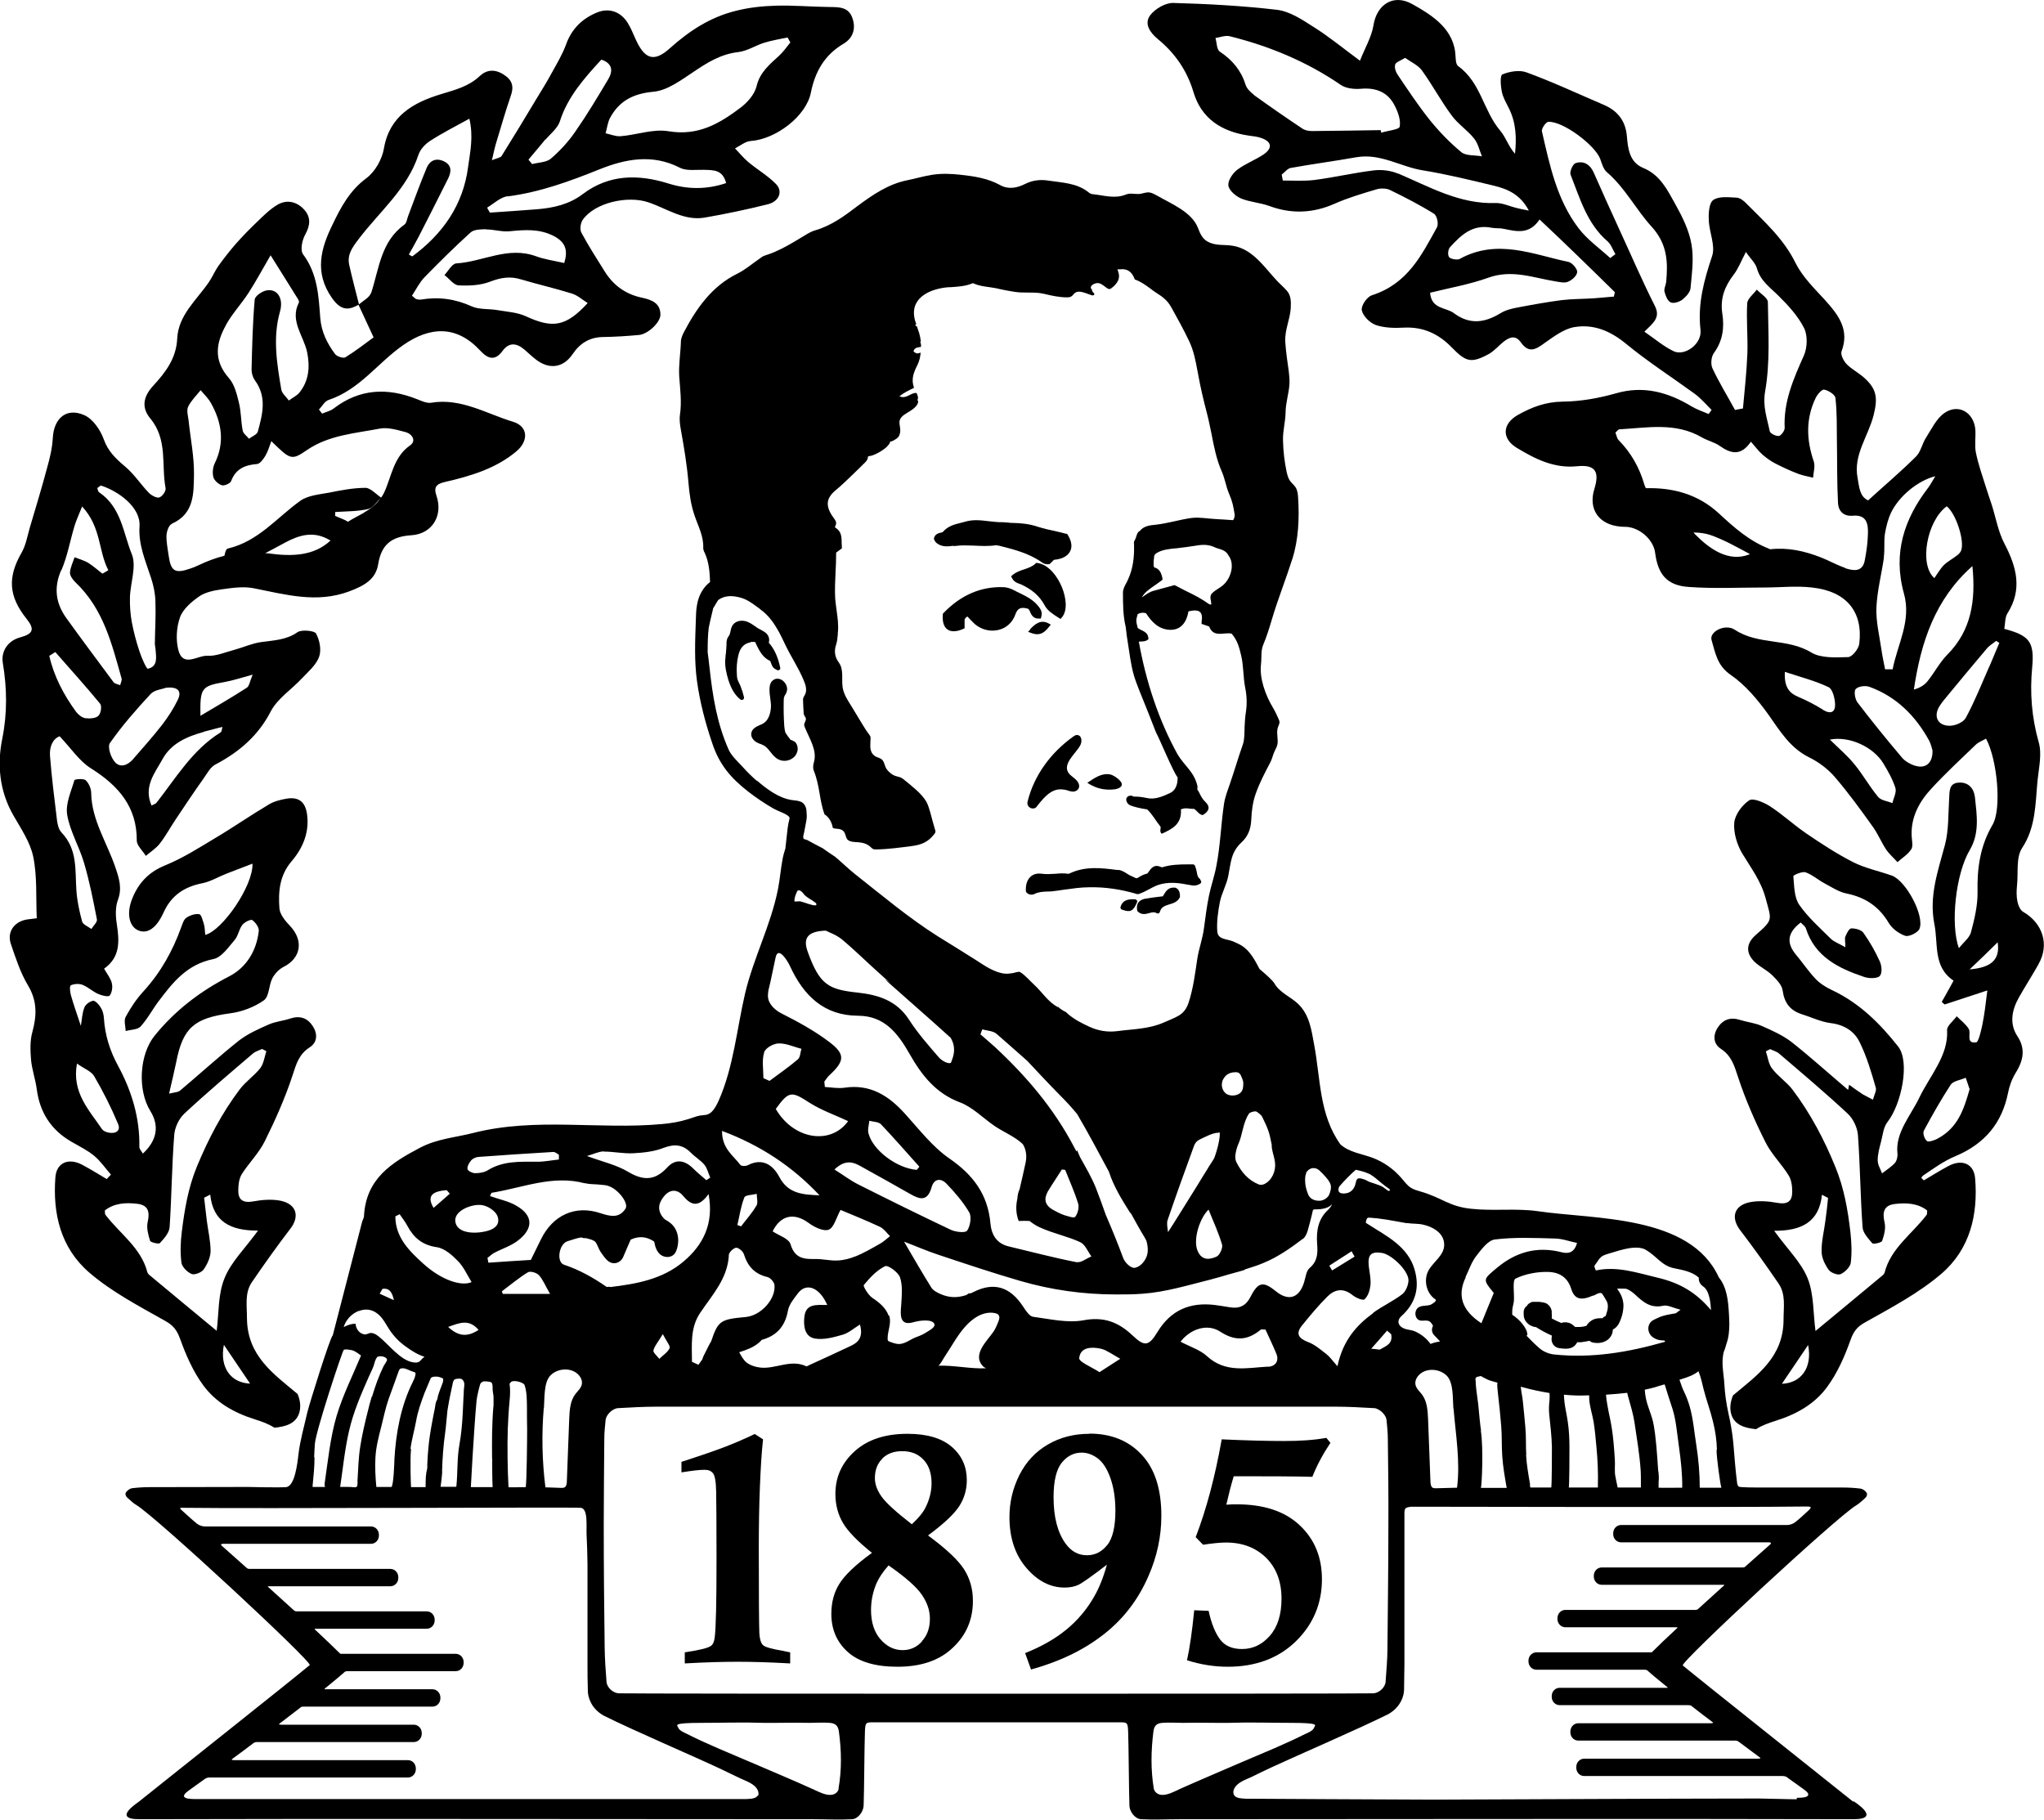
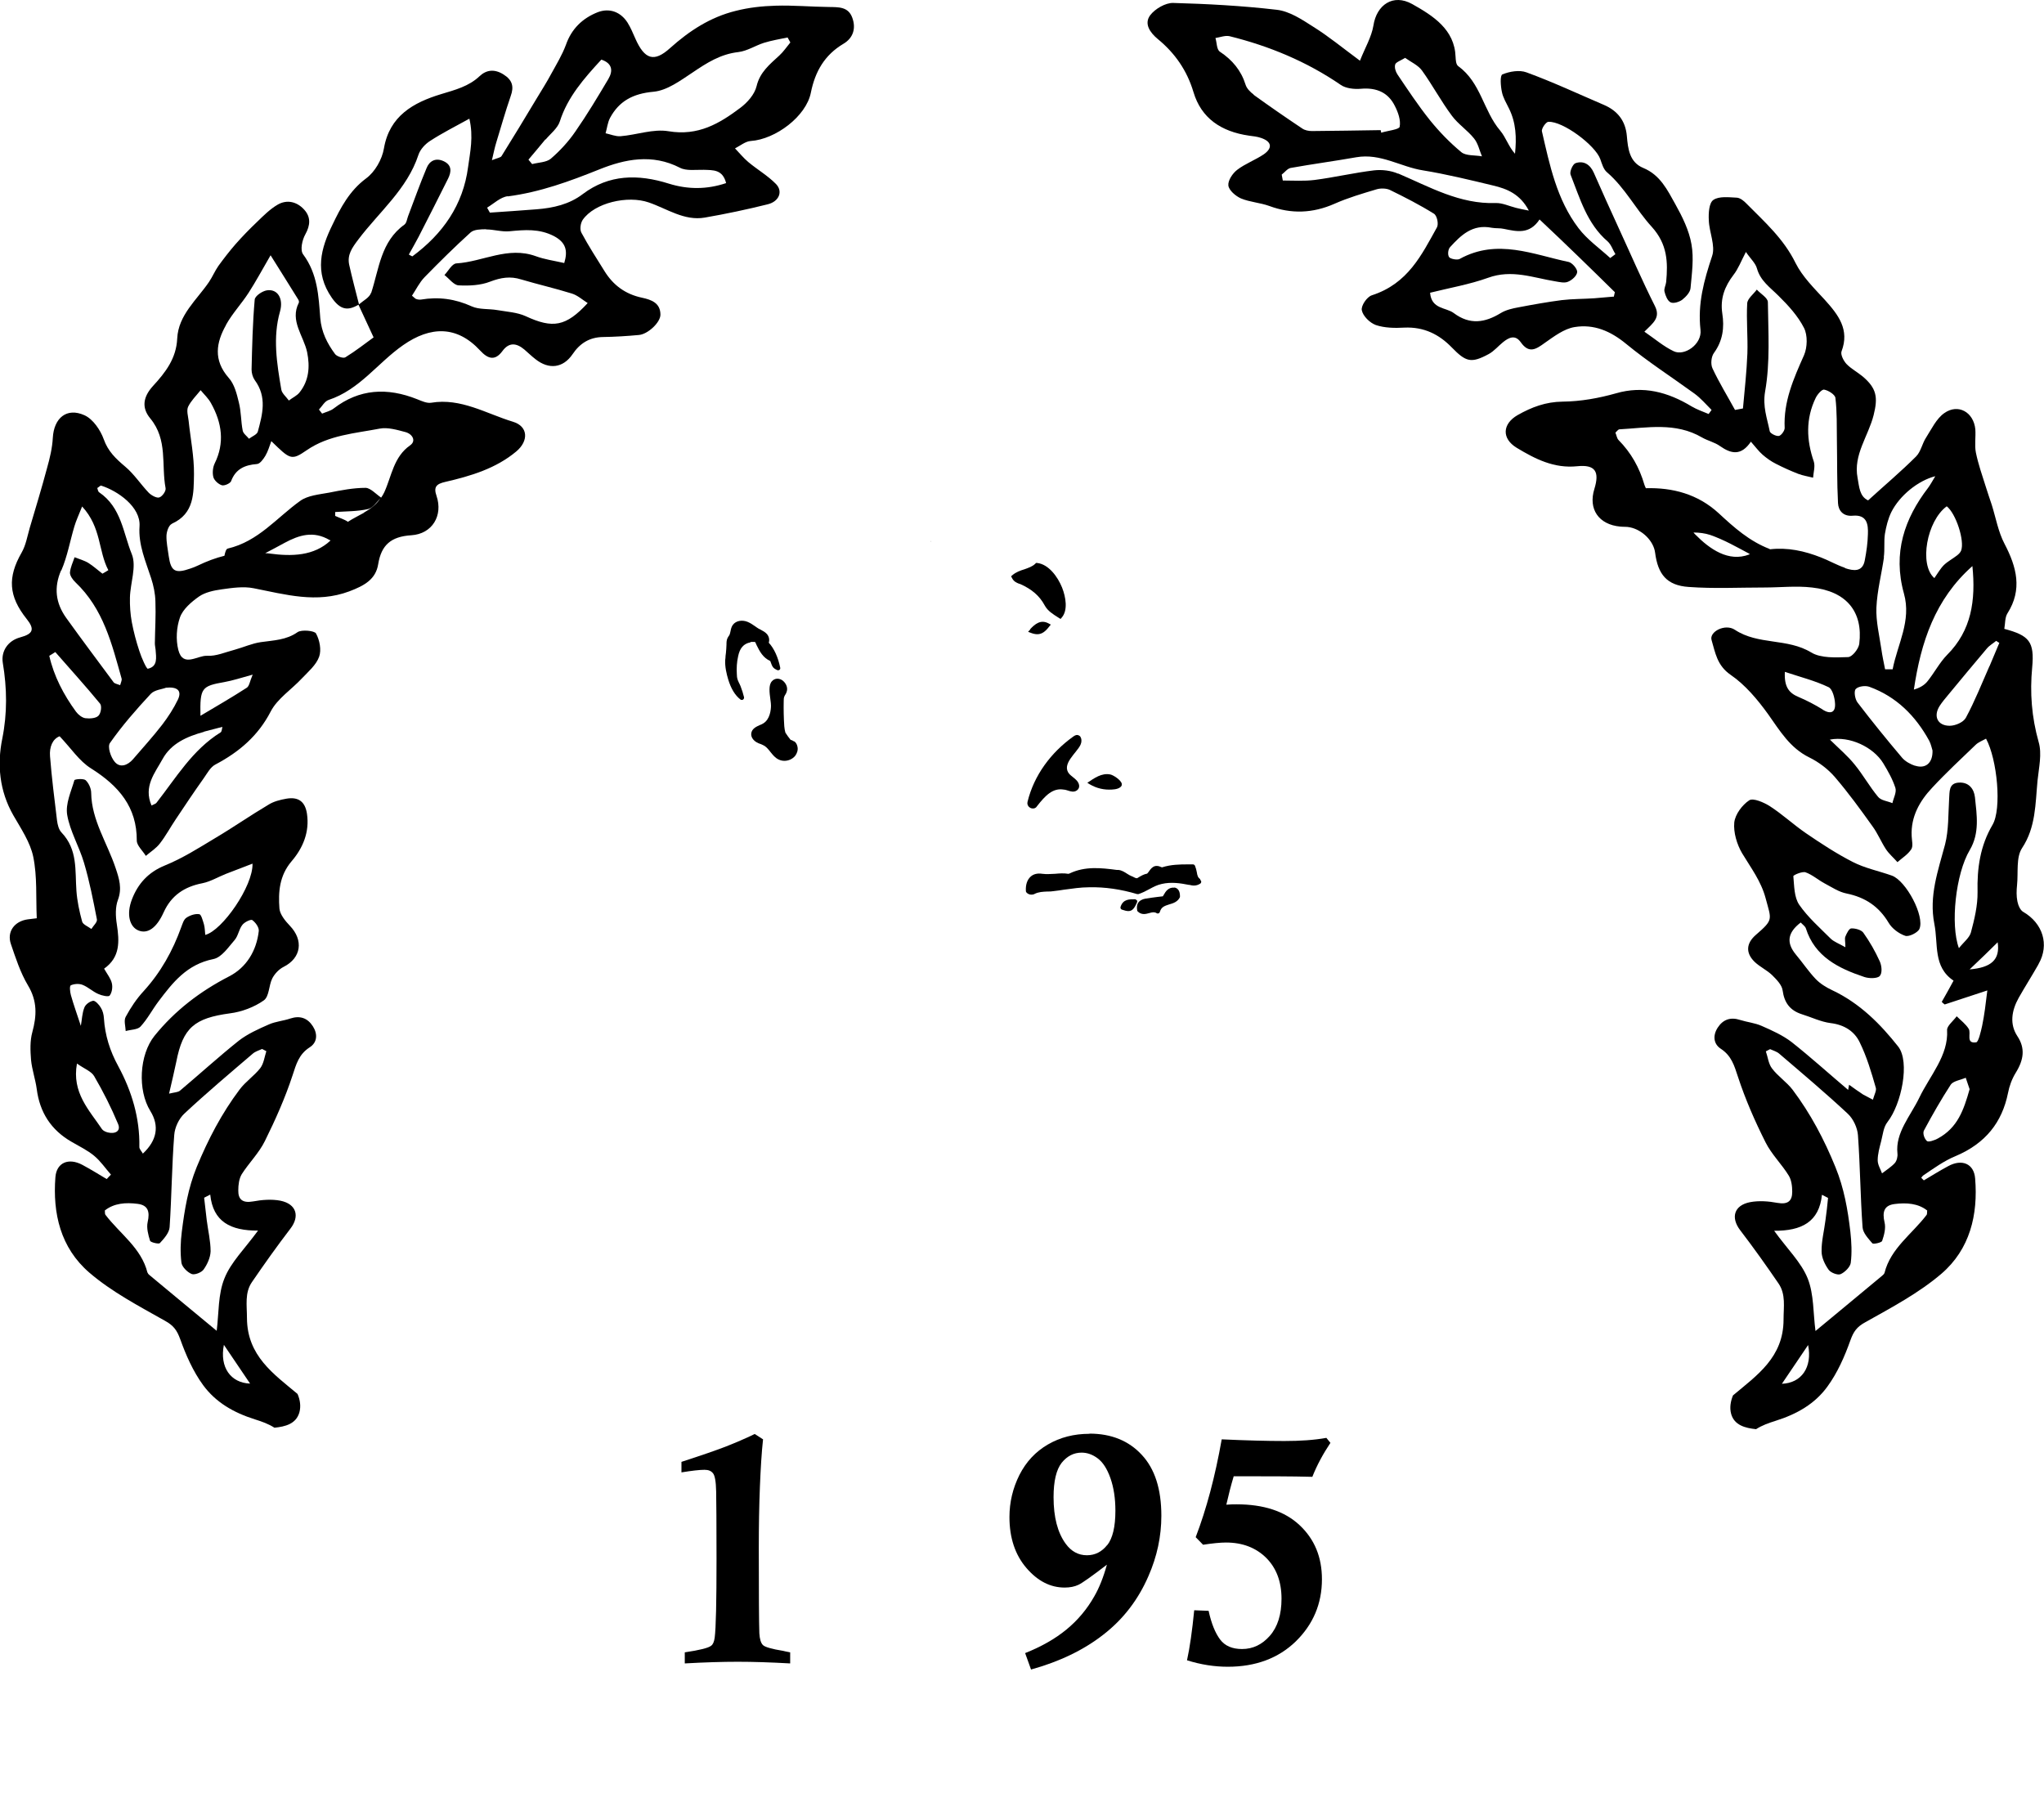
<svg xmlns="http://www.w3.org/2000/svg" id="Layer_2" viewBox="0 0 110.74 98.6">
  <defs>
    <style>
.cls-1 {
    fill: black;
}
@media (prefers-color-scheme: dark) {
    .cls-1 {
        fill: white;
    }
}
</style>
  </defs>
  <g id="Layer_1-2">
    <path d="m3.68,51.06c-.2-.07-.29-.12-.36-.11-.05,0-.1.1-.11.16,0,.02.07.1.11.1.06,0,.12-.05.36-.15Z" />
    <path class="cls-1" d="m110.45,52.22c.59-1.04.23-2.2-.84-2.82-.16-.09-.27-.36-.31-.56-.06-.29-.05-.6-.02-.89.07-.68-.06-1.5.27-2,.75-1.13.72-2.4.84-3.66.07-.69.25-1.45.06-2.09-.38-1.35-.48-2.67-.35-4.04.13-1.4-.16-1.73-1.51-2.09.05-.28.03-.62.17-.84.82-1.29.5-2.51-.16-3.77-.34-.65-.47-1.41-.69-2.11-.11-.34-.23-.67-.33-1-.19-.6-.4-1.2-.53-1.83-.08-.4,0-.84-.03-1.26-.09-.93-.93-1.41-1.68-.88-.43.3-.69.86-.99,1.33-.21.32-.28.76-.54,1.02-.81.81-1.7,1.56-2.6,2.38-.47-.22-.48-.74-.57-1.22-.24-1.25.58-2.25.87-3.4.24-.96.17-1.45-.6-2.1-.28-.23-.62-.41-.87-.67-.16-.17-.33-.51-.27-.68.45-1.18-.17-1.98-.9-2.79-.58-.63-1.22-1.26-1.59-2-.64-1.31-1.68-2.23-2.65-3.21-.14-.15-.35-.32-.53-.33-.43-.02-.96-.09-1.27.12-.24.16-.27.72-.25,1.1.02.65.37,1.38.18,1.94-.44,1.32-.79,2.58-.63,4,.09.78-.87,1.44-1.45,1.16-.55-.26-1.02-.67-1.59-1.06.47-.47.89-.75.57-1.39-.7-1.39-1.31-2.81-1.96-4.22-.46-1-.91-2-1.35-3-.2-.45-.55-.67-.99-.52-.15.05-.33.46-.27.62.51,1.29.89,2.66,2.01,3.62.19.17.28.46.42.69-.09.07-.19.14-.28.21-.58-.53-1.25-1-1.72-1.62-1.18-1.55-1.56-3.42-1.98-5.24-.04-.15.22-.52.35-.52.79-.04,2.54,1.27,2.81,2.02.09.25.17.55.36.71.99.85,1.57,2.02,2.43,2.96.85.94.88,1.91.78,2.99-.02.18-.13.36-.09.52.05.21.16.5.33.58.15.08.47-.02.63-.14.2-.16.43-.4.45-.63.07-.79.19-1.61.05-2.38-.13-.75-.49-1.48-.87-2.16-.43-.77-.82-1.59-1.74-1.97-.75-.31-.83-1.04-.89-1.73-.07-.82-.5-1.37-1.25-1.69-1.38-.59-2.74-1.23-4.19-1.76-.38-.14-.91-.05-1.3.11-.14.05-.1.63-.03.95.06.31.24.6.38.89.39.78.42,1.6.33,2.46-.35-.39-.49-.88-.8-1.25-.92-1.08-1.04-2.6-2.28-3.5-.12-.09-.13-.33-.14-.5-.05-1.48-1.21-2.22-2.35-2.86-1.04-.58-1.93.05-2.1,1.16-.1.62-.46,1.22-.73,1.91-.96-.71-1.71-1.33-2.53-1.84-.61-.39-1.28-.84-1.98-.92-1.89-.22-3.79-.32-5.61-.37-.42-.01-.98.32-1.24.66-.35.46-.02.94.4,1.29.94.77,1.59,1.71,1.94,2.88.42,1.41,1.49,2.14,3.01,2.36.22.03.44.05.64.12.58.19.66.54.16.89-.46.31-1.01.51-1.44.84-.25.19-.51.58-.48.85.03.26.39.57.68.7.48.2,1.04.23,1.54.41,1.19.44,2.35.4,3.53-.12.72-.32,1.5-.55,2.27-.78.22-.07.54-.06.73.03.82.4,1.62.81,2.39,1.29.17.11.26.56.16.74-.83,1.49-1.57,3.05-3.53,3.68-.27.09-.59.57-.54.81.06.31.43.68.76.8.47.16,1.03.17,1.54.14,1.08-.05,1.9.38,2.57,1.07.77.79,1.05.88,2.01.36.29-.16.51-.43.77-.64.32-.26.66-.42.96,0,.45.64.83.38,1.3.04.5-.35,1.05-.77,1.62-.86,1.04-.17,1.94.21,2.79.91,1.18.97,2.47,1.8,3.71,2.7.34.25.62.58.92.88-.05.07-.11.15-.16.22-.31-.13-.63-.24-.92-.41-1.29-.78-2.62-1.14-4.1-.71-.92.26-1.9.44-2.89.45-.92.01-1.68.3-2.44.73-.83.48-.87,1.27-.05,1.77,1.01.61,2.03,1.13,3.28,1,.98-.1,1.22.29.93,1.23-.34,1.09.23,1.93,1.4,2.04.18.02.36,0,.53.04.68.14,1.28.75,1.36,1.37.15,1.17.63,1.78,1.82,1.86,1.35.1,2.73.03,4.1.03.86,0,1.73-.1,2.58,0,1.86.2,2.78,1.31,2.56,3.06-.04.27-.38.7-.6.71-.67.02-1.47.07-2-.25-1.3-.79-2.87-.39-4.14-1.23-.53-.35-1.4.11-1.26.56.2.67.29,1.37,1.03,1.88.79.54,1.46,1.34,2.03,2.13.64.9,1.18,1.83,2.24,2.35.51.25,1.01.63,1.38,1.06.73.85,1.39,1.76,2.04,2.67.28.38.46.83.72,1.23.17.26.42.47.63.71.26-.23.57-.42.75-.7.11-.17.03-.47.02-.72-.05-1.05.44-1.9,1.11-2.61.75-.81,1.56-1.56,2.35-2.32.15-.15.37-.23.57-.34.61,1.13.86,3.81.35,4.67-.67,1.14-.84,2.35-.81,3.64.01.73-.17,1.48-.36,2.19-.08.29-.39.52-.65.85-.47-1.27-.18-4.03.59-5.32.54-.92.38-1.88.28-2.85-.05-.46-.33-.83-.87-.8-.56.03-.5.49-.53.89-.05.82-.02,1.68-.22,2.46-.38,1.43-.88,2.79-.58,4.31.22,1.1-.08,2.32,1.04,3.07-.23.42-.43.79-.64,1.15.06.06.09.09.16.14.75-.25,1.5-.49,2.31-.76-.09.75-.16,1.33-.28,1.91-.07.32-.2.88-.32.9-.59.09-.26-.48-.41-.73-.16-.26-.43-.46-.65-.68-.18.25-.54.53-.52.75.08,1.38-.93,2.46-1.51,3.67-.48.99-1.3,1.89-1.18,3.01.02.16-.03.39-.14.52-.19.21-.45.37-.68.55,0,0-.01,0-.02,0-.08-.23-.23-.45-.23-.7,0-.34.1-.69.19-1.04.09-.35.12-.75.34-1.03.76-.97,1.23-3.26.58-4.09-.95-1.2-2.06-2.34-3.59-3.06-.32-.15-.64-.35-.88-.6-.39-.41-.7-.88-1.07-1.32-.53-.64-.46-1.19.26-1.74.1.11.24.2.28.32.48,1.52,1.75,2.16,3.16,2.63.26.09.71.09.84-.05.15-.16.11-.56,0-.8-.24-.53-.54-1.06-.89-1.55-.11-.15-.43-.24-.65-.23-.12,0-.25.27-.32.44-.05.12,0,.27,0,.58-.35-.2-.61-.29-.79-.46-.59-.59-1.24-1.16-1.71-1.84-.28-.41-.27-1.02-.32-1.55,0-.06.48-.27.66-.21.37.13.69.42,1.05.61.38.2.76.46,1.18.54,1.02.21,1.75.71,2.27,1.58.18.31.55.59.9.71.2.07.68-.17.77-.37.3-.69-.72-2.61-1.49-2.89-.7-.25-1.46-.4-2.12-.74-.88-.45-1.72-1-2.54-1.56-.67-.46-1.27-1.02-1.95-1.46-.33-.21-.91-.46-1.12-.32-.38.25-.76.76-.81,1.2-.05.54.14,1.18.42,1.66.48.8,1.03,1.51,1.28,2.45.31,1.17.44,1.14-.53,1.98-.52.45-.57.97-.07,1.46.28.27.67.45.95.72.24.24.53.53.57.83.09.66.39,1.08,1.04,1.29.52.16,1.02.41,1.56.48.75.09,1.29.45,1.57,1.03.39.79.64,1.64.88,2.48.04.14-.07.34-.16.64-.18-.09-.35-.19-.53-.28-.26-.17-.51-.35-.76-.53-.01.09-.04.18-.05.28-1.02-.86-2.01-1.76-3.06-2.59-.48-.37-1.06-.63-1.63-.88-.36-.16-.78-.2-1.16-.32-.52-.17-.93-.03-1.22.42-.27.42-.23.88.17,1.14.58.38.73.91.93,1.52.4,1.22.92,2.41,1.5,3.56.32.64.87,1.17,1.25,1.79.15.24.19.58.19.88,0,.5-.24.7-.8.6-.48-.09-1-.13-1.48-.04-.88.17-1.06.84-.54,1.52.72.94,1.41,1.91,2.08,2.89.4.59.27,1.26.27,1.95,0,2.05-1.44,3.02-2.74,4.11-.13.32-.19.67-.1,1,.17.62.77.77,1.35.83.33-.21.67-.33,1.05-.45,1.18-.37,2.14-.93,2.81-1.85.55-.75.94-1.64,1.25-2.51.17-.47.34-.73.82-.99,1.41-.79,2.88-1.57,4.1-2.61,1.57-1.34,2-3.22,1.84-5.17-.06-.8-.71-1.08-1.46-.67-.45.24-.88.51-1.32.77-.05-.05-.09-.09-.14-.14.03-.05.07-.09.1-.12.56-.38,1.14-.8,1.75-1.05,1.64-.69,2.53-1.84,2.85-3.42.07-.37.21-.76.42-1.1.44-.71.52-1.33.09-1.98-.43-.65-.32-1.38.07-2.08.34-.6.71-1.18,1.04-1.76ZM76.12,3.13c.32.23.71.4.92.69.57.79,1.03,1.66,1.62,2.45.33.45.85.79,1.2,1.23.22.27.29.64.43.97-.37-.07-.86-.02-1.11-.22-.63-.52-1.2-1.11-1.71-1.74-.64-.8-1.2-1.65-1.76-2.48-.1-.15-.17-.38-.12-.54.04-.12.28-.2.53-.35Zm-8.19,2c-.19-.14-.39-.34-.45-.55-.24-.76-.71-1.33-1.39-1.78-.18-.12-.16-.49-.24-.74.25-.04.53-.15.76-.1,2.14.53,4.18,1.37,6.03,2.64.27.19.73.24,1.08.21.88-.08,1.5.22,1.85.93.18.35.33.78.26,1.13-.03.15-.65.21-1,.32,0-.05-.02-.09-.03-.14-1.24.02-2.48.04-3.72.05-.18,0-.39-.04-.53-.14-.9-.6-1.78-1.21-2.64-1.83Zm7.82,4.28c-.39-.17-.88-.23-1.31-.18-1.08.13-2.14.38-3.22.52-.57.07-1.15.03-1.72.03-.02-.11-.04-.22-.06-.32.16-.12.3-.32.48-.36,1.17-.21,2.37-.37,3.56-.58,1.32-.23,2.4.52,3.61.71,1.29.21,2.55.52,3.8.82.77.18,1.47.47,1.94,1.36-.34-.07-.52-.1-.7-.15-.36-.09-.73-.27-1.09-.26-1.95.07-3.58-.87-5.29-1.6Zm11.67,6.66c-.35.03-.7.06-1.05.09-.58.04-1.17.03-1.76.1-.77.1-1.55.24-2.34.39-.33.06-.68.14-.96.31-.85.52-1.67.66-2.55,0-.41-.31-1.21-.2-1.28-1.1,1.04-.26,2.14-.45,3.14-.81,1.29-.47,2.45,0,3.63.19.24.04.52.11.71.02.22-.09.48-.33.49-.53,0-.18-.28-.5-.47-.54-1.89-.39-3.86-1.29-5.9-.16-.13.07-.5,0-.57-.1-.09-.13-.06-.43.06-.55.58-.63,1.2-1.25,2.25-1.04.22.04.45.01.66.06.69.14,1.38.32,1.93-.51,1.47,1.38,2.78,2.66,4.08,3.94-.02.09-.04.17-.06.26Zm9.12,58.9c.45-.67.91-1.35,1.42-2.1.24,1.22-.37,2.06-1.42,2.1Zm7.87-9.38c-.01.12,0,.19-.03.23-.78,1.03-1.95,1.81-2.28,3.14-.02.07-.11.14-.17.19-1.16.96-2.32,1.93-3.57,2.96-.13-.96-.08-1.98-.42-2.84-.35-.88-1.1-1.59-1.82-2.59,1.49.01,2.44-.48,2.59-1.95.11.06.22.11.33.17-.04.4-.08.8-.14,1.21-.07.57-.22,1.13-.21,1.69,0,.34.18.71.38.99.11.16.49.31.65.24.23-.1.52-.39.55-.61.07-.56.04-1.13-.02-1.68-.14-1.2-.34-2.36-.81-3.51-.61-1.5-1.35-2.9-2.32-4.19-.32-.42-.8-.73-1.12-1.16-.19-.25-.22-.61-.33-.92.08-.04.15-.08.23-.12.17.08.37.13.5.25,1.25,1.07,2.51,2.13,3.71,3.25.3.28.52.76.55,1.16.12,1.66.13,3.33.25,4.99.02.31.31.61.53.87.06.06.5-.04.53-.13.11-.32.21-.7.13-1.01-.13-.57-.02-.92.55-.99.63-.08,1.28-.04,1.77.36Zm.58-3.91c-.18.1-.51.21-.59.14-.14-.12-.25-.43-.16-.58.45-.84.93-1.68,1.45-2.48.13-.19.53-.25.81-.37.08.25.17.49.21.62-.32,1.13-.65,2.09-1.72,2.67Zm1.72-9.16c.59-.56,1.06-1.01,1.52-1.47.14.95-.35,1.37-1.52,1.47Zm.15-21.86c.19,1.87-.05,3.5-1.37,4.82-.41.42-.69.97-1.07,1.44-.17.21-.42.35-.73.44.38-2.56,1.14-4.89,3.17-6.69Zm-1.39-3.23c.5.39.98,1.87.78,2.4-.04.1-.13.19-.22.26-.23.18-.5.32-.71.52-.2.2-.35.47-.52.71-.84-.72-.41-3.1.67-3.89Zm-3.41,2.76c.06-.42,0-.85.06-1.26.07-.41.17-.82.35-1.19.45-.89,1.44-1.7,2.38-1.94-.17.28-.27.47-.39.63-1.28,1.67-1.92,3.52-1.31,5.72.42,1.49-.35,2.75-.61,4.11-.14,0-.28,0-.41,0-.07-.36-.15-.72-.2-1.08-.11-.75-.3-1.52-.27-2.26.04-.92.28-1.82.41-2.73Zm-9.2-11.07c.48-.66.57-1.38.45-2.14-.12-.81.13-1.46.61-2.09.25-.32.4-.72.67-1.24.24.36.52.6.6.9.19.67.71,1.02,1.16,1.47.53.52,1.06,1.1,1.39,1.75.2.4.18,1.05,0,1.47-.57,1.28-1.12,2.52-1.05,3.95,0,.15-.19.41-.32.43-.15.02-.47-.14-.49-.26-.14-.7-.39-1.33-.25-2.15.28-1.57.17-3.22.15-4.84,0-.23-.39-.45-.6-.68-.18.25-.51.49-.52.75-.05.9.04,1.81.01,2.71-.04,1-.15,1.99-.24,2.98-.14.03-.29.05-.43.08-.41-.75-.86-1.48-1.22-2.25-.11-.23-.07-.64.08-.84Zm1.91,10.92c-1.12.43-2.14-.29-2.92-1.08-.03-.03-.07-.07-.1-.11.31,0,.62.04.9.13.75.26,1.45.66,2.16,1.04-.01,0-.03,0-.04.01Zm5.18.72c-.44-.15-.84-.38-1.27-.55-.93-.37-1.84-.56-2.79-.45,0,0-.01-.01-.02-.02-1.09-.42-1.92-1.16-2.75-1.93-1.14-1.05-2.51-1.4-3.95-1.36-.03-.06-.06-.13-.08-.19-.27-.93-.72-1.73-1.4-2.42-.09-.09-.11-.26-.17-.4.09-.08.15-.18.22-.18,1.49-.08,3.03-.4,4.47.44.31.18.69.26.98.47.6.42,1.14.54,1.67-.24.25.28.42.52.64.71.22.19.46.36.72.49.39.2.79.38,1.2.54.26.1.54.14.81.21.02-.29.12-.61.04-.87-.4-1.16-.45-2.31.1-3.45.09-.19.34-.48.46-.45.23.04.59.27.61.45.09.76.07,1.53.08,2.29.02,1.15,0,2.27.06,3.41.02.4.28.73.8.68.78-.07.84.48.82,1-.01.47-.08.95-.17,1.42-.12.65-.62.57-1.07.42Zm-1.2,7.68c-.42-.26-.86-.49-1.31-.68-.53-.22-.78-.56-.74-1.36.84.28,1.64.48,2.37.83.21.1.34.59.35.91.02.46-.24.57-.67.31Zm3.77,5.07c-.26-.11-.61-.14-.77-.34-.46-.55-.81-1.19-1.27-1.75-.36-.45-.81-.83-1.34-1.35,1.07-.21,2.36.41,2.89,1.28.26.43.51.87.66,1.34.07.24-.1.54-.16.81Zm1.24-2.02c-.25-.08-.54-.24-.71-.44-.83-.98-1.64-1.98-2.42-3-.13-.18-.2-.6-.09-.72.14-.15.52-.2.74-.12,1.46.53,2.5,1.57,3.24,2.92.1.19.14.41.18.53.02.68-.38,1.01-.95.82Zm4.02-5.39c-.41.93-.79,1.89-1.27,2.78-.13.25-.57.44-.88.44-.66,0-.9-.52-.54-1.08.13-.2.29-.39.44-.57.7-.85,1.4-1.69,2.11-2.53.14-.17.34-.28.51-.42.06.04.11.08.17.11-.18.42-.35.84-.53,1.26Z" />
    <path class="cls-1" d="m9.76,72.54c.31.87.7,1.76,1.25,2.51.68.92,1.63,1.48,2.81,1.85.38.12.72.24,1.05.45.58-.06,1.17-.2,1.35-.83.09-.33.04-.68-.1-1-1.29-1.08-2.73-2.06-2.74-4.11,0-.69-.13-1.37.27-1.95.67-.98,1.36-1.95,2.08-2.89.52-.67.34-1.34-.54-1.52-.47-.09-1-.05-1.48.04-.56.1-.81-.1-.8-.6,0-.3.04-.63.19-.88.39-.61.93-1.14,1.25-1.79.57-1.15,1.1-2.34,1.5-3.56.2-.61.34-1.14.93-1.52.41-.26.44-.72.17-1.14-.29-.45-.7-.59-1.22-.42-.38.13-.8.16-1.16.32-.57.25-1.15.51-1.63.88-1.09.87-2.12,1.81-3.19,2.71-.11.09-.3.09-.59.16.15-.65.28-1.19.39-1.72.36-1.86.99-2.37,2.91-2.63.64-.08,1.32-.34,1.83-.7.3-.21.27-.81.46-1.19.13-.25.36-.5.62-.63.95-.48,1.09-1.44.33-2.23-.25-.26-.53-.61-.56-.92-.07-.91,0-1.79.65-2.56.62-.72.99-1.59.84-2.59-.1-.65-.46-.92-1.11-.81-.34.06-.7.15-.98.33-.98.58-1.91,1.23-2.89,1.81-.88.53-1.76,1.09-2.72,1.48-.91.37-1.46,1-1.78,1.83-.32.83-.12,1.5.35,1.69.49.2.98-.12,1.37-.99.41-.9,1.11-1.38,2.1-1.57.44-.09.85-.34,1.28-.51.46-.18.91-.35,1.43-.55.04,1.21-1.64,3.63-2.56,3.86-.02-.19-.02-.39-.07-.57-.06-.2-.15-.54-.25-.55-.22-.04-.51.06-.7.19-.15.1-.21.33-.28.51-.46,1.28-1.11,2.45-2.04,3.47-.38.41-.7.89-.97,1.39-.11.2-.01.51,0,.77.27-.08.64-.07.8-.24.38-.41.64-.92.98-1.37.77-1.02,1.53-2,2.97-2.29.45-.09.81-.64,1.15-1.03.2-.23.23-.58.42-.82.11-.15.46-.32.54-.26.18.13.37.4.35.59-.12,1.07-.67,1.98-1.61,2.46-1.59.82-2.94,1.86-4.04,3.22-.82,1.02-.93,2.94-.22,4.08.49.8.36,1.58-.41,2.3-.07-.13-.2-.25-.19-.37.03-1.55-.41-3.01-1.14-4.36-.46-.84-.72-1.68-.78-2.6-.01-.19-.06-.41-.17-.58-.09-.16-.3-.38-.41-.37-.19.03-.42.2-.48.37-.12.3-.13.65-.19.99-.19-.59-.39-1.13-.54-1.67-.05-.18-.08-.5,0-.53.18-.08.45-.1.64-.02.3.12.54.36.84.49.19.09.56.17.62.09.13-.17.17-.45.12-.67-.06-.26-.25-.49-.42-.79.88-.62.83-1.48.69-2.4-.07-.44-.09-.93.06-1.33.23-.62.07-1.14-.13-1.73-.45-1.35-1.3-2.59-1.32-4.06,0-.24-.13-.53-.3-.69-.11-.1-.59-.06-.61,0-.18.62-.49,1.27-.39,1.88.15.88.65,1.71.91,2.59.3,1.01.5,2.04.7,3.07.03.15-.19.34-.3.52-.17-.13-.46-.24-.5-.4-.15-.55-.27-1.11-.31-1.67-.08-1.1.08-2.23-.81-3.16-.15-.16-.21-.42-.24-.64-.14-1.16-.29-2.33-.38-3.49-.04-.49.13-.93.52-1.08.62.65,1.06,1.34,1.7,1.74,1.51.95,2.49,2.1,2.48,3.91,0,.27.32.55.49.83.26-.22.56-.41.76-.67.32-.41.57-.88.86-1.31.5-.75,1-1.5,1.52-2.23.19-.27.36-.6.63-.74,1.29-.68,2.32-1.56,3-2.88.36-.69,1.12-1.18,1.68-1.78.35-.37.78-.73.94-1.18.13-.36.03-.9-.17-1.26-.08-.15-.78-.22-1-.07-.61.43-1.29.44-1.99.54-.48.07-.94.28-1.41.41-.5.13-1.01.36-1.5.33-.52-.03-1.31.66-1.56-.32-.14-.56-.1-1.22.09-1.76.16-.45.62-.84,1.03-1.13.33-.23.8-.33,1.23-.39.57-.08,1.18-.17,1.73-.06,1.73.34,3.41.83,5.18.17.82-.31,1.44-.65,1.57-1.48.17-1.03.69-1.49,1.79-1.56,1.14-.07,1.73-1.07,1.37-2.13-.17-.49-.01-.65.47-.76,1.39-.32,2.75-.73,3.85-1.65.68-.57.65-1.36-.18-1.61-1.45-.44-2.82-1.3-4.43-1.03-.23.04-.51-.09-.76-.19-1.63-.65-3.14-.56-4.52.5-.18.14-.42.19-.63.28-.06-.07-.11-.15-.17-.22.17-.18.31-.45.52-.52,1.69-.56,2.66-2.01,4.04-2.97,1.49-1.04,2.92-1.06,4.17.29.44.48.82.56,1.21.03.36-.49.76-.44,1.19-.08.2.17.39.36.6.52.73.58,1.5.48,2.01-.27.39-.58.91-.92,1.65-.93.65-.01,1.29-.05,1.94-.11.49-.04,1.17-.68,1.17-1.1,0-.63-.48-.81-1-.92-.9-.19-1.56-.68-2.03-1.44-.43-.69-.87-1.37-1.25-2.08-.1-.18-.05-.52.07-.7.64-.92,2.43-1.34,3.58-.94.99.34,1.92,1.01,3.03.82,1.15-.2,2.29-.44,3.41-.72.62-.15.84-.7.45-1.1-.44-.45-1.01-.78-1.5-1.19-.26-.22-.48-.49-.72-.74.28-.14.56-.38.85-.4,1.35-.09,3.01-1.34,3.26-2.62.23-1.14.74-2.04,1.77-2.65.52-.31.69-.83.47-1.42-.22-.59-.74-.56-1.26-.57-.96-.01-1.93-.1-2.89-.07-.72.02-1.46.1-2.16.28-1.38.34-2.51,1.08-3.55,2.01-.88.8-1.39.62-1.89-.51-.13-.29-.25-.59-.42-.86-.37-.58-.97-.81-1.61-.57-.84.33-1.43.91-1.73,1.77-.2.54-.51,1.05-.79,1.56-.25.47-.54.92-.81,1.37-.62,1.04-1.25,2.07-1.89,3.1-.05.08-.22.1-.52.22.1-.42.15-.68.23-.94.26-.85.5-1.7.79-2.54.18-.5.1-.86-.4-1.17-.48-.3-.92-.25-1.29.1-.58.55-1.32.74-2.08.97-1.52.46-2.8,1.19-3.1,2.94-.1.6-.49,1.28-.97,1.63-.9.67-1.38,1.59-1.82,2.51-.62,1.26-1,2.57-.03,3.96.45.64.85.72,1.44.37.25.53.49,1.06.82,1.77-.43.31-.96.73-1.53,1.08-.11.07-.47-.05-.56-.18-.43-.58-.74-1.2-.8-1.95-.09-1.18-.14-2.39-.93-3.45-.17-.23-.05-.78.12-1.08.27-.49.31-.93-.06-1.34-.4-.44-.94-.56-1.44-.27-.41.24-.76.59-1.1.92-.41.39-.81.8-1.18,1.22-.33.38-.64.78-.93,1.18-.19.27-.32.59-.51.87-.66.97-1.66,1.79-1.72,3.06-.05,1.08-.63,1.83-1.31,2.57-.53.58-.64,1.17-.15,1.76.96,1.16.59,2.52.83,3.78.03.16-.18.45-.34.5-.14.05-.43-.11-.57-.25-.44-.46-.79-1.01-1.28-1.42-.51-.43-.93-.83-1.16-1.48-.18-.5-.58-1.09-1.04-1.3-.97-.44-1.66.15-1.72,1.22-.03.55-.16,1.1-.31,1.63-.29,1.09-.62,2.17-.94,3.25-.13.45-.21.94-.44,1.34-.77,1.34-.71,2.36.27,3.59.45.56.36.81-.34,1-.68.18-1.05.76-.95,1.38.23,1.38.25,2.73-.03,4.12-.28,1.38-.16,2.81.6,4.14.42.73.92,1.47,1.08,2.25.22,1.07.14,2.19.19,3.33-.16.02-.33.04-.49.06-.72.1-1.14.67-.91,1.34.26.76.51,1.54.92,2.23.52.86.48,1.66.24,2.54-.13.47-.11,1-.07,1.5.05.53.24,1.06.31,1.59.16,1.24.76,2.21,1.9,2.86.41.24.85.45,1.21.75.35.29.61.68.91,1.02-.08.08-.16.16-.23.24-.44-.26-.87-.53-1.32-.77-.75-.4-1.4-.12-1.46.67-.15,1.95.27,3.82,1.84,5.17,1.21,1.04,2.68,1.81,4.1,2.61.47.26.65.52.82.99ZM35.41,4.97c.74-.07,1.46-.61,2.11-1.04.77-.52,1.51-1,2.49-1.11.48-.06.91-.35,1.38-.5.42-.13.85-.2,1.28-.29.05.09.1.18.15.27-.2.24-.37.5-.6.71-.52.48-1.05.9-1.23,1.66-.11.45-.5.89-.89,1.18-1.12.84-2.27,1.53-3.88,1.26-.83-.14-1.73.2-2.6.27-.26.02-.54-.1-.81-.16.08-.28.11-.58.24-.83.49-.91,1.24-1.32,2.36-1.42Zm-5.85,2.59c.27-.32.65-.61.77-.98.42-1.32,1.31-2.33,2.25-3.35.6.2.64.61.38,1.05-.57.96-1.15,1.93-1.79,2.85-.37.54-.83,1.04-1.33,1.47-.24.2-.67.2-1.01.29-.07-.08-.13-.16-.2-.24.31-.37.62-.73.92-1.1Zm-2.05,3.08c1.76-.23,3.36-.82,4.98-1.47,1.35-.54,2.84-.86,4.35-.08.35.18.86.1,1.29.11.5.02,1.02-.03,1.21.72-1.04.35-2.07.35-3.1.03-1.68-.53-3.25-.5-4.66.56-.73.56-1.6.76-2.52.83-.84.07-1.68.12-2.52.18-.05-.09-.1-.18-.15-.27.37-.22.72-.57,1.12-.62Zm-1.17,1.79c.42,0,.85.14,1.26.1.83-.08,1.61-.15,2.41.26.66.35.76.8.56,1.46-.58-.13-1.08-.2-1.54-.37-1.52-.55-2.86.3-4.3.39-.24.01-.44.41-.65.63.26.2.51.55.77.56.57.03,1.19,0,1.7-.2.58-.22,1.09-.31,1.69-.12.91.27,1.83.48,2.73.76.31.09.57.33.87.52-1.18,1.28-1.89,1.39-3.36.71-.46-.21-1.02-.24-1.54-.33-.46-.08-.98-.02-1.38-.2-.9-.41-1.8-.53-2.75-.37-.08.01-.18,0-.26-.03-.05-.01-.09-.07-.23-.18.22-.33.4-.71.68-1,.81-.83,1.64-1.65,2.5-2.43.18-.16.56-.17.84-.17Zm-6.24,3.44c-.08.25-.42.42-.65.62-.18-.71-.37-1.42-.53-2.14-.12-.55.16-.93.49-1.37,1.13-1.5,2.65-2.73,3.26-4.59.1-.3.37-.59.64-.76.63-.41,1.32-.76,2.12-1.2.23.99.04,1.81-.07,2.62-.27,2.06-1.37,3.62-3.02,4.84-.06-.03-.13-.06-.19-.1.18-.32.36-.64.53-.96.54-1.05,1.07-2.1,1.6-3.16.18-.37.21-.73-.25-.94-.44-.2-.77,0-.92.38-.36.86-.67,1.73-1,2.6-.06.16-.08.37-.2.46-1.28.92-1.37,2.39-1.8,3.7Zm-7.93,21.08c.44-.08.87-.22,1.52-.4-.16.37-.18.62-.32.71-.82.53-1.67,1.02-2.51,1.52-.03-1.52.06-1.61,1.31-1.83Zm-1.12,2.69c.33-.09.67-.17,1-.26-.03.11-.03.26-.1.3-1.53.95-2.41,2.46-3.47,3.81-.04.06-.14.08-.27.15-.45-1.04.19-1.77.6-2.52.46-.84,1.32-1.22,2.24-1.47Zm3.56-9.65c-.08-.01-.16-.02-.24-.02.35-.18.7-.37,1.05-.56.78-.42,1.56-.67,2.44-.15.02,0,.03.01.05.02-.9.85-2.11.87-3.3.71Zm5.11-2.21c-.28.16-.6.31-.87.49-.2-.14-.46-.21-.69-.32,0-.07,0-.14,0-.21.59-.04,1.21-.03,1.78-.16.26-.06.45-.36.67-.58-.23.34-.52.56-.89.77Zm-7.47-10.19c.34-.61.84-1.14,1.22-1.73.38-.59.71-1.2,1.19-2.03.56.9,1.04,1.65,1.5,2.4.03.05.05.12.03.17-.5.98.26,1.79.45,2.68.16.79.1,1.54-.41,2.18-.14.18-.39.29-.58.44-.14-.2-.38-.39-.41-.6-.24-1.41-.47-2.82-.07-4.22.2-.7-.13-1.24-.71-1.15-.25.04-.64.3-.66.5-.11,1.26-.14,2.52-.17,3.79,0,.19.06.41.17.57.68.92.42,1.86.17,2.79-.04.16-.31.26-.48.39-.12-.15-.31-.28-.34-.44-.1-.5-.08-1.03-.21-1.53-.11-.46-.24-.99-.55-1.33-.85-.97-.67-1.92-.15-2.85Zm-2.93,10.78c1.22-.55,1.17-1.66,1.19-2.68.01-.96-.19-1.93-.29-2.89-.03-.26-.12-.55-.03-.76.16-.33.44-.6.68-.9.19.23.42.44.56.7.6,1.07.75,2.16.2,3.27-.1.21-.13.51-.07.74.05.18.27.38.46.44.14.04.45-.1.5-.22.24-.65.73-.88,1.4-.93.17-.01.35-.27.46-.45.14-.24.22-.52.32-.79,1.02.99,1.08,1.07,1.92.49,1.19-.82,2.61-.91,3.96-1.17.43-.08.94.07,1.39.19.37.1.59.47.26.71-.91.63-1.01,1.68-1.41,2.55-.05.11-.11.2-.17.29-.28-.19-.57-.52-.84-.53-.66,0-1.33.13-1.98.26-.54.1-1.16.15-1.57.45-1.27.91-2.26,2.19-3.92,2.58-.09.02-.14.19-.18.39-.49.12-.96.3-1.44.53-.13.06-.27.12-.4.16-.83.29-1.06.16-1.18-.68-.05-.37-.13-.74-.12-1.1.01-.23.12-.56.29-.64Zm-.35,8.89c.66-.07.89.17.67.64-.23.48-.53.94-.85,1.36-.5.65-1.06,1.26-1.59,1.88-.28.32-.69.48-.98.14-.22-.25-.41-.83-.26-1.03.66-.94,1.42-1.81,2.21-2.66.21-.22.63-.25.82-.33Zm-3.49-10.95c.89.28,2.15,1.15,2.08,2.2-.07,1.01.33,1.89.63,2.82.13.4.22.83.23,1.25.03.76-.02,1.52-.03,2.28,0,.11.03.23.04.34.03.42.13.91-.42,1.03-.07.02-.35-.61-.46-.96-.17-.51-.31-1.04-.41-1.57-.08-.44-.11-.89-.1-1.33.02-.79.37-1.68.1-2.35-.47-1.15-.56-2.53-1.77-3.35-.06-.04-.07-.15-.1-.23.09-.05.17-.15.22-.13Zm-2.16,4.6c.33-.76.47-1.59.71-2.39.09-.31.23-.6.42-1.08,1.05,1.14.87,2.41,1.42,3.45-.11.07-.21.13-.32.19-.25-.19-.49-.41-.76-.58-.23-.14-.5-.21-.75-.31-.09.28-.23.55-.25.84,0,.16.15.38.29.51,1.53,1.45,1.98,3.35,2.51,5.23.02.09-.04.2-.08.35-.15-.06-.29-.08-.35-.15-.86-1.16-1.73-2.32-2.57-3.49-.58-.81-.68-1.65-.28-2.58Zm-.32,4.42c.81.93,1.64,1.84,2.42,2.79.11.13.05.53-.09.66-.14.14-.47.16-.71.13-.18-.03-.38-.19-.5-.35-.68-.93-1.2-1.93-1.45-3.03.11-.07.22-.13.32-.2Zm10.55,39.63c-1.05-.04-1.66-.88-1.42-2.1.51.75.97,1.43,1.42,2.1Zm-7.72-13.61c-.11-.03-.24-.09-.3-.17-.69-1.03-1.65-1.98-1.36-3.56.39.28.78.42.93.68.49.84.93,1.71,1.3,2.6.16.39-.17.55-.57.45Zm2.16,7.6c-.33-1.34-1.5-2.11-2.28-3.14-.03-.04-.02-.11-.03-.23.5-.4,1.14-.44,1.77-.36.57.07.68.42.55.99-.07.31.03.69.13,1.01.03.09.47.19.53.13.23-.25.51-.56.53-.87.11-1.66.12-3.33.25-4.99.03-.41.25-.88.55-1.16,1.2-1.12,2.46-2.18,3.71-3.25.14-.12.33-.17.5-.25.07.04.15.08.23.12-.1.31-.14.67-.33.92-.33.42-.8.73-1.12,1.16-.97,1.29-1.7,2.69-2.32,4.19-.47,1.15-.66,2.31-.81,3.51-.07.55-.09,1.13-.02,1.68.03.22.31.51.55.61.16.07.54-.08.65-.24.2-.28.37-.65.38-.99,0-.56-.14-1.13-.21-1.69-.05-.4-.09-.8-.14-1.21.11-.06.22-.11.33-.17.15,1.47,1.1,1.96,2.59,1.95-.73,1-1.47,1.71-1.82,2.59-.35.86-.3,1.88-.42,2.84-1.24-1.03-2.41-1.99-3.57-2.96-.07-.06-.16-.12-.17-.19Z" />
    <path class="cls-1" d="m59.02,77.68c-.83,0-1.58.19-2.25.58-.67.39-1.18.94-1.54,1.65-.36.72-.54,1.48-.54,2.28,0,1.13.31,2.05.92,2.76.61.71,1.3,1.06,2.07,1.06.29,0,.54-.05.75-.15s.72-.46,1.54-1.09c-.19.69-.42,1.26-.68,1.71-.4.71-.91,1.31-1.52,1.81s-1.35.92-2.23,1.27l.32.89c1.55-.43,2.86-1.06,3.93-1.9,1.07-.83,1.88-1.89,2.43-3.16.47-1.07.7-2.16.7-3.27,0-1.44-.35-2.54-1.06-3.3-.7-.76-1.65-1.15-2.83-1.15Zm.97,6.02c-.29.37-.66.56-1.1.56-.47,0-.85-.21-1.15-.62-.44-.6-.66-1.44-.66-2.53,0-.87.15-1.49.44-1.86.3-.37.66-.55,1.08-.55.3,0,.59.1.87.31.28.21.51.56.69,1.07.18.51.27,1.1.27,1.77,0,.87-.15,1.49-.44,1.86Z" />
-     <path class="cls-1" d="m50.26,83.2c.87-.64,1.44-1.18,1.71-1.6.27-.42.41-.89.41-1.41,0-.73-.27-1.33-.81-1.8-.54-.47-1.34-.71-2.4-.71-1.21,0-2.16.31-2.86.94-.7.63-1.05,1.4-1.05,2.32,0,.59.14,1.11.41,1.57.27.46.8,1,1.57,1.62-.88.64-1.47,1.2-1.76,1.67-.3.47-.44,1.02-.44,1.64,0,.84.3,1.53.89,2.06.59.53,1.49.8,2.69.8,1.28,0,2.28-.34,3-1.03.73-.68,1.09-1.53,1.09-2.54,0-.64-.16-1.21-.48-1.71-.32-.5-.97-1.11-1.96-1.84Zm-2.46-4.18c.27-.27.63-.4,1.08-.4.48,0,.86.15,1.15.46.29.3.44.73.44,1.28,0,.44-.11.88-.33,1.32-.13.26-.37.56-.74.9-.85-.66-1.4-1.16-1.64-1.5-.24-.34-.36-.67-.36-1,0-.43.13-.78.4-1.05Zm2.15,9.91c-.29.32-.64.47-1.05.47-.46,0-.86-.2-1.2-.59-.34-.39-.51-.92-.51-1.59,0-.49.1-.98.3-1.45.13-.29.34-.61.65-.96.89.62,1.49,1.14,1.79,1.57.3.43.45.87.45,1.31,0,.5-.14.91-.43,1.22Z" />
    <path class="cls-1" d="m41.33,89.12c-.11-.11-.17-.32-.19-.63-.02-.56-.03-2.1-.03-4.61,0-1.24.02-2.34.06-3.33.04-.98.09-1.84.17-2.57l-.45-.29c-.52.25-1.03.47-1.54.67-.51.2-1.32.48-2.43.84v.57c.56-.09.97-.14,1.25-.14.21,0,.36.06.46.19.1.12.16.45.17.98.01.53.02,1.74.02,3.65,0,2.32-.03,3.75-.1,4.28-.03.21-.09.36-.19.43-.14.12-.62.24-1.43.36v.6c1.07-.06,2.03-.09,2.87-.09s1.76.03,2.84.09v-.6c-.17-.03-.3-.06-.38-.08-.62-.1-.99-.21-1.09-.31Z" />
    <path class="cls-1" d="m71.1,80.01c.25-.63.58-1.24.98-1.84l-.22-.27c-.66.12-1.42.17-2.28.17-.94,0-2.07-.03-3.39-.09-.36,2.03-.83,3.79-1.41,5.3l.4.41c.53-.08.94-.12,1.24-.12.9,0,1.62.28,2.18.83.55.55.83,1.29.83,2.21,0,.86-.21,1.53-.63,2.01-.42.48-.92.72-1.51.72-.53,0-.93-.17-1.19-.52-.26-.35-.47-.86-.62-1.55l-.78-.03c-.11,1.12-.24,2.03-.39,2.71.76.24,1.5.35,2.21.35,1.51,0,2.74-.46,3.68-1.37.94-.92,1.42-2.04,1.42-3.37,0-1.2-.4-2.17-1.21-2.93-.81-.76-1.95-1.13-3.42-1.13-.13,0-.31,0-.55.02.12-.53.25-1.04.4-1.54,1.72,0,3.14,0,4.26.03Z" />
-     <polygon class="cls-1" points="50.43 29.34 50.45 29.33 50.44 29.31 50.43 29.34" />
    <polygon class="cls-1" points="50.41 29.34 50.43 29.33 50.41 29.31 50.41 29.34" />
-     <path class="cls-1" d="m100.4,97.61c-1.19-.96-8.27-6.58-9.23-7.38-.17-.15,8.32-8.03,9.39-8.67.17-.1.31-.24.46-.37.12-.1.17-.23.1-.33-.07-.1-.2-.19-.31-.21-.32-.04-.64-.06-.96-.06-1.53,0-3.07,0-4.6,0-.07,0-.99,0-1.05-.05-.06-.05-.08-.14-.09-.22-.09-.7-.14-1.41-.2-2.12-.05-.56-.15-1.1-.27-1.65-.12-.53-.19-1.06-.22-1.61-.04-.59-.19-1.18-.01-1.76.02.01.08-.24.13-.39.06-.17.1-.35.12-.52.05-.37.03-.73.01-1.1-.04-.7-.11-1.43-.55-1.97-1.55-3.4-6.76-3.13-9.8-3.58-1.19-.17-2.4,0-3.6-.13-1.22-.12-1.6-.61-2.77-.94-.17-.05-.35-.1-.51-.2-.21-.13-.35-.34-.51-.52-.41-.48-.94-.86-1.53-1.09-.6-.23-1.29-.3-1.78-.74-1.15-1.61-1.07-3.52-1.42-5.39-.15-.81-.25-1.64-.89-2.24-.41-.38-.99-.6-1.27-1.1-.09-.15-.43-.46-.8-.77-.25-.48-.52-.99-.97-1.27-.15-.09-.31-.16-.47-.23-.35-.14-.81-.09-.85-.53-.04-.52.04-1.09.14-1.6.1-.5.37-.94.46-1.44.14-.71.14-1.26.71-1.79.36-.33.51-.74.53-1.22.02-.49.08-.97.25-1.44.21-.59.5-1.14.79-1.69.07-.14.11-.29.16-.43.1-.29.26-.43.23-.77-.01-.23-.06-.48.02-.7.03-.09.08-.17.08-.26,0-.06-.02-.12-.05-.18-.09-.21-.19-.42-.31-.62-.39-.65-.74-1.58-.64-2.36.04-.35-.02-.71.12-1.04.19-.45.33-.91.47-1.38.33-1.11.76-2.18,1.11-3.28.33-1.04.38-2.21.31-3.29-.01-.2-.03-.41-.14-.58-.08-.13-.21-.22-.3-.35-.1-.14-.14-.31-.18-.47-.12-.57-.19-1.16-.2-1.74-.01-.52.13-.98.14-1.49,0-.52.18-1.03.21-1.55.02-.47-.08-.95-.14-1.42-.04-.3-.07-.6-.09-.9-.02-.62.26-1.18.3-1.78.05-.86-.17-.9-.69-1.43-.73-.76-1.35-1.79-2.48-1.96-.47-.07-.91.02-1.35-.23-.28-.16-.4-.45-.51-.74-.34-.86-1.43-1.29-2.19-1.73-.13-.07-.26-.15-.41-.18-.2-.04-.4.07-.6.08-.26.01-.47-.07-.73.04-.59.23-1.18.03-1.76-.03-.08,0-.16-.04-.22-.09-.65-.53-1.46-.53-2.22-.65-.4-.06-.82-.02-1.22.18-.43.22-.91.32-1.36.07-.67-.37-1.4-.48-2.13-.56-.52-.06-1.05-.08-1.56,0-.46.07-.91.21-1.37.3-1.02.21-1.86.79-2.67,1.39-.72.55-1.43,1.07-2.3,1.32-.17.05-.32.13-.47.22-.73.44-1.45.9-2.27,1.15-.1.03-.19.11-.28.17-.39.27-.76.59-1.18.8-1.37.67-2.21,1.85-2.91,3.18-.08.16-.16.34-.16.52-.02.63-.13,1.26-.09,1.89.05.68.14,1.36.04,2.05-.04.28,0,.56.05.83.17.95.33,1.9.41,2.87.05.6.13,1.19.33,1.77.19.57.5,1.12.47,1.76,0,.08.03.17.07.24.24.51.28,1.05.3,1.6-.4.31-.63.76-.71,1.26-.05.26-.05.53-.06.79-.04,1.12-.09,2.2.06,3.31.16,1.16.46,2.3.84,3.41.38,1.13,1,1.86,1.94,2.59.44.34.9.65,1.39.93.19.11.69.27.82.43.02.02.02.05.03.08-.1.36-.13.73-.17,1.1-.02.18-.04.36-.06.54-.07.21-.12.41-.14.51-.11.56-.15,1.13-.26,1.69-.39,1.96-1.32,3.71-1.78,5.64-.45,1.93-.62,3.96-1.42,5.79-.11.24-.23.49-.42.66-.21.18-.38.14-.62.18-.21.04-.41.13-.62.19-.47.15-.96.23-1.44.27-3.39.31-6.82-.38-10.21.48-.97.25-1.95.31-2.88.8-1.54.81-2.93,1.67-3.04,3.7,0,.12-.09.23-.11.35-.53,2.04-1.05,4.07-1.58,6.11-.15.12-1.27,3.72-1.38,4.18-.17.76-.39,1.5-.48,2.27-.06.52-.2,1.75-.68,1.78-.47.03-1.96-.01-2.07-.01-.28,0-4.98.01-5.32.01-.32,0-.64.02-.96.06-.11.02-.23.11-.31.21-.07.1-.02.23.1.33.15.13.29.27.46.37,1.07.64,9.56,8.52,9.39,8.67-.95.8-8.04,6.42-9.23,7.38-.02.03-1.55.98.01.97,10.25-.03,26.23,0,36.49,0,.71,0,1.42.04,2.12,0,.31-.02.6-.39.62-.73.03-.81.04-3.22.07-4.03.02-.47.05-.49.44-.49h13.38c.39,0,.42.02.44.49.03.81.04,3.22.07,4.03.01.33.31.71.62.73.71.04,1.42,0,2.12,0,10.25,0,26.24-.03,36.49,0,1.56,0,.03-.95.01-.97Zm-7.4-19.06c0,.48.2,1.77.22,1.87,0,.02.04.18.04.18h-1.17c0-.78-.07-1.56-.19-2.33-.11-.69-.16-1.37-.35-2.05-.08-.28-.18-.55-.31-.82-.06-.11-.16-.38-.25-.65.02,0,.05-.01.07-.02.42-.13.7-.23.96-.44.13.32.2.65.28.98.15.59.37,1.17.51,1.76.12.48.2,1.01.21,1.51Zm-3.16,1.17c-.03-.45-.06-.91-.1-1.36-.05-.48-.09-.97-.21-1.45-.11-.39-.28-.76-.36-1.16-.03-.15-.05-.31-.06-.46.17-.04.34-.07.51-.12.19-.06.38-.12.57-.17,0,.02.01.04.02.07.13.43.27.85.41,1.28.1.32.15.62.2.95.05.38.1.75.15,1.13.1.72.18,1.45.17,2.17,0,0-1.28.01-1.28,0,0-.04,0-.16,0-.21,0-.08,0-.16.01-.24.01-.14-.01-.29-.02-.44Zm-3.33-11.32c.1-.15.19-.3.36-.38.04-.02.09-.04.15-.06.57-.16,1.42-.5,2.01-.31.06.02.12.05.18.09.54.32.83.84,1.49.97.48.1.97.18,1.34.51-.02.19.07.37.24.48.19.13.28.38.34.63.05.21.06.43.08.65-.8-.95-1.67-1.47-2.9-1.76-1.1-.26-2.19-.64-3.34-.39,0,0-.08-.19-.08-.21,0-.07.1-.17.14-.23Zm-.2,1.81c.1-.05.33-.2.45-.15.06.02.21.31.25.37.12.18.12.38.07.58-.02.08-.05.15-.07.23,0,0,0,.01,0,.02,0,.01-.02.02-.02.04-.07.02-.13.07-.17.12-.06,0-.13-.01-.19,0-.15.01-.28.04-.4.12-.11.07-.22.17-.28.29-.1.03-.2.05-.31.06-.11.01-.21,0-.31,0-.05-.05-.1-.1-.16-.14-.11-.08-.27-.12-.4-.11-.06,0-.11,0-.17.04-.18-.07-.36-.16-.53-.25.01-.09.01-.19,0-.28,0-.02,0-.03,0-.05,0-.05,0-.1-.02-.15-.04-.13-.12-.23-.23-.31-.12-.08-.29-.09-.43-.11-.1,0-.2,0-.3,0-.06,0-.11,0-.16.04-.05.02-.1.05-.14.09-.03.03-.05.07-.07.1-.01,0-.03.01-.04.02-.02.03-.04.06-.07.09-.04.07-.06.14-.06.21,0,.04,0,.08,0,.12,0,.03,0,.07.01.1,0,.04,0,.08.02.11.03.1.07.17.15.25.04.05.09.09.14.12.04.03.08.04.12.06.05.02.09.04.14.05.03,0,.06,0,.09.01.27.17.56.33.86.46-.01.06-.02.12-.02.19,0,.09.01.12.04.2.03.06.05.11.11.16.08.08.18.12.28.13.12.02.24.03.36.03.18,0,.35-.05.48-.18.05-.05.09-.11.12-.17.07,0,.13,0,.2,0,.16-.02.31-.05.47-.08.01,0,.02.02.03.03.12.08.28.09.42.09.07,0,.15-.01.22-.03.07-.01.14-.05.21-.08.12-.06.22-.16.29-.28.06-.1.09-.22.09-.34.17-.08.3-.24.37-.41.11-.24.18-.49.2-.75.04-.39-.1-.74-.34-1.05,0-.01.44-.01.49,0,.18.06.33.18.47.3.47.44.86.77,1.55.62.23-.05.51.11.93.22-.1.07-.18.13-.26.19-.22.04-.44.07-.65.13-.15.04-.29.1-.43.17-.05.03-.11.05-.16.08-.13.08-.22.21-.24.36-.03.2.05.4.2.53.16.13.34.19.54.2.04,0,.08,0,.12,0,.02.02.03.05.05.07-1.98.57-3.98.91-6.03.69-.28-.03-.59-.16-.8-.35-.24-.21-.46-.43-.68-.66.01-.02.03-.04.04-.06,0-.34-.42-.83-.82-1.08,0-.07,0-.14,0-.2,0-.18.07-.36.09-.54.03-.42-.09-1.13.09-1.22.54-.26,1.2-.38,1.8-.36.51.02,1,.24,1.21.9.19.63.58.65,1.21.37Zm1.11,7.95c-.04-.44-.1-.87-.19-1.3-.05-.24-.1-.47-.14-.71-.02-.1-.03-.2-.05-.3-.01-.1-.02-.19-.03-.29.39-.02.77-.06,1.15-.1.02.09.04.19.07.28.12.43.25.86.32,1.3.13.88.28,1.75.34,2.64.01.18.01.36.01.54,0,.12,0,.24,0,.36,0,0,0,0,0,.01,0,0-.01,0-.02,0-.21,0-1.19,0-1.24,0-.04-.18-.08-.38-.12-.59-.06-.29-.01-.62-.03-.91-.02-.31-.04-.62-.07-.93Zm-2.39.27c0-.47-.02-.93-.09-1.4-.03-.23-.08-.45-.12-.68-.05-.26-.08-.53-.09-.79.41.04.81.06,1.21.04.05,0,.11,0,.16,0,0,.06,0,.12,0,.17.02.43.17.85.24,1.27.07.44.11.89.15,1.33.07.72.1,1.44.08,2.17,0,.02,0,.03.01.05-.63,0-.96,0-1.59,0,.04,0,.04-1.98.04-2.16Zm-2.34.4c-.03-.5,0-1-.05-1.51-.04-.49-.09-.97-.14-1.45-.02-.2-.07-.4-.09-.6,0-.04-.02-.09-.02-.14.04.01.08.02.12.03.46.13.95.23,1.44.31.01.13.01.27,0,.4-.03.23-.04.47-.02.71.06.61.14,1.22.15,1.84,0,.18,0,2.17-.04,2.17-.38,0-.75,0-1.13,0,0-.03-.01-.07-.02-.1,0-.03.01-.07,0-.11-.09-.52-.18-1.03-.21-1.56Zm-3.29-9.64c.18-.38.32-.8.57-1.13.29-.37.65-.87,1.03-.91,1.06-.13,2.15-.08,3.23-.05.39,0,.78.15,1.21.24-.15.56-.5.59-.85.5-1.31-.33-2.45-.02-3.49.85-.76.64-.78.61-.17,1.36-.22.54-.45,1.09-.67,1.64-1.06-.69-1.32-1.51-.85-2.49Zm.84,8.32c-.07-.47-.1-.94-.15-1.41-.03-.28-.08-.56-.11-.84-.02-.14-.02-.27-.03-.41,0-.09-.05-.18.05-.24.03-.02.06-.02.09-.03.04-.01.09-.02.14-.03.13.07.25.14.38.2.17.07.35.11.52.16,0,.05-.02.09-.01.14,0,.16.03.32.04.48.07.56.12,1.12.17,1.69.05.56.02,1.12.06,1.68.04.57.14,1.14.24,1.71-.39,0-1.02,0-1.4,0,.05-.06.15-2.15,0-3.09Zm-1.49-1.2c.12,1.43.37,2.87.19,4.29-.29.01-.85.02-1.14.03-.06,0-.13,0-.18-.03-.01,0-.03-.02-.04-.03-.06-.07-.07-.17-.08-.27-.04-1.14-.09-2.28-.13-3.42-.02-.46-.05-.96-.33-1.33-.13-.17-.3-.31-.35-.52-.06-.27.13-.54.37-.68.41-.24,1-.15,1.33.19.37.38.31,1.25.35,1.76Zm-2.53-10.05c.29.05.6.02.89.09.5.11,1.08.43,1.13,1,.06.64-.57.98-.84,1.47-.29.52-.13,1.25.37,1.58.12.08-.23.28-.27.29-.19.07-.41.02-.61.12-.21.1-.26.39-.15.58.19.32.55.02.77.25.05.05.09.12.13.19-.09.16-.09.37.09.54.1.09.19.2.29.31-.09.01-.18.03-.27.05-.08.02-.17.05-.25.08-.2-.29-.49-.52-.84-.68-.16-.07-.35-.08-.52-.13-.38-.12-.5-.43-.22-.69.79-.71,1.01-1.57.71-2.56-.17-.58-.54-1.04-.99-1.41-.48-.4-1.04-.7-1.56-1.04l-.05-.03s-.02-.01-.03-.03c0-.01,0-.03,0-.05.01-.05.03-.1.05-.15,0-.02.02-.04.04-.05.02-.02.05-.02.08-.02.13,0,.27.03.4.03.19.02.39.06.58.08.35.06.71.13,1.07.19Zm-1.81,4.87c-.91.66-1.65,1.48-1.95,2.89-.29-.33-.42-.52-.6-.66-.31-.24-.63-.52-.99-.65-.54-.21-.68-.47-.32-.91.43-.53.87-1.06,1.36-1.55.4-.4.86-.49,1.36-.09.18.15.58.32.66.23.19-.17.29-.49.32-.77.03-.33-.05-.67-.09-1-.07-.64.11-.83.71-.74.52.08,1.42.94,1.44,1.47,0,.25-.14.61-.33.76-.49.38-1.07.64-1.58,1.01Zm.96,1.15c.11.54-.3.65-.62.84-.15-.02-.31-.04-.46-.05.29-.33.58-.65.86-.98.07.06.14.13.22.19Zm-3.35-3.71c.4-.26.81-.52,1.21-.78.05.1.1.2.16.29-.41.25-.81.5-1.22.75-.05-.09-.1-.17-.15-.26Zm.56-4.31c.27-.31.56-.61.87-.88,0,0,0,0,.01,0,.03,0,.07.01.1.02.24.05.46.12.67.22.07.05.14.09.21.14.27.21.52.45.81.64.02.01.04.03.05.05.01.04-.02.07-.05.07-.03,0-.05-.01-.08-.03-.08-.05-.15-.12-.23-.17-.13-.09-.32-.14-.48-.2-.12-.04-.28-.08-.39-.15-.1-.06-.21-.09-.32-.12-.09-.02-.18-.03-.24.06-.03.04-.04.09-.05.14-.02.1-.05.2-.1.29-.06.12-.17.22-.29.27-.12.05-.31.07-.43.03-.03-.01-.06-.03-.09-.06-.06-.08-.04-.24.03-.32Zm-1.83-.69c.05-.12.15-.21.27-.26.08-.03.15-.03.23-.02.08.02.16.06.23.12.12.11.24.23.35.36.1.12.21.25.26.41.05.17-.01.39-.08.55-.09.18-.28.29-.46.32-.18.02-.38-.02-.52-.13-.07-.06-.13-.13-.16-.22-.07-.18-.13-.37-.15-.56-.01-.12-.02-.26,0-.39,0-.06.02-.12.05-.17Zm-.16,3.55c.24-.18.3-.63.4-.97.05-.19.1-.39.14-.58.02-.02.04-.03.06-.05.11,0,.23,0,.34-.01.24-.03.47-.09.64-.27-.04.11-.13.22-.21.3-.55.5-.65,1.15-.6,1.84.04.51.03.95-.41,1.32-.18.15-.21.49-.29.75-.26.87-.84,1.07-1.53.51-.68-.55-.96-.52-1.37.28-.27.54-.64.67-1.16.58-.26-.05-.53-.08-.79-.12-1.33-.16-2.38.27-3.11,1.48-.46.76-.7.78-1.33.18-.77-.73-1.56-1.04-2.67-.83-.87.16-1.82-.07-2.73-.19-.2-.03-.39-.33-.53-.54-.69-1.06-1.56-1.37-2.68-.81-.06.03-.11.05-.17.08-.03,0-.07,0-.1,0-.04.03-.09.06-.13.09-.47.16-.92.16-1.4-.05-.18-.08-.4-.19-.5-.35-.49-.78-.95-1.59-1.48-2.49.66.25,1.25.51,1.86.71,1.47.49,2.93.98,4.41,1.41,1.71.5,3.45.74,5.21.74,0,0,0,0,0,0,.49,0,.97,0,1.46-.04,1.23-.09,2.44-.46,3.64-.76.36-.09.71-.2,1.06-.3.16-.04.32-.09.47-.13.11-.03.23-.06.34-.1,0-.01.02-.02.03-.03.34-.11.68-.21,1-.35.76-.31,1.46-.8,2.12-1.3Zm-1.89,6.92c-1.13.06-2.29.36-3.3-.56-.38-.35-.91-.51-1.44-.79.53-.69,1.45-1,2.14-.55.81.53,1.48.49,2.19-.09.05-.05.17-.01.27-.02.2.44.41.87.59,1.31.17.42-.08.69-.44.71Zm-8-.43c-.34.22-.68.44-1.13.73-.45-.29-1.12-.56-1.1-.76.06-.61.68-.61,1.13-.52.09.02.19.05.28.09.04.02.07.04.11.06.24.12.47.28.7.4Zm-7.38.46s.06.04.1.06c-.84.04-1.72-.17-2.59-.14.07,0,.28-.37.32-.44.11-.17.22-.34.32-.5.39-.62.78-1.29,1.42-1.69.3-.19.67-.29,1.01-.22.38.08.23.37.12.63-.05.12-.1.23-.17.34-.34.52-1.26,1.31-.54,1.96Zm-5.18-2.8c-.15-.42-.51-.71-.87-.95-.23-.15-.52-.64-.47-.7.33-.4.7-.8,1.15-1.02.15-.08.71.32.81.6.15.44.1.96.07,1.44-.02.35-.15,1.04.38,1.04.14,0,.28-.05.41-.08.21-.05.87-.15,1,.12.08.18-.27.36-.38.43-.18.12-.37.21-.57.28-.35.12-.67.43-1.05.38-.15-.02-.28-.07-.42-.12-.03-.01-.07-.03-.09-.06-.02-.03-.02-.06-.02-.1-.01-.42.23-.85.08-1.26Zm-3.98,1.25c.48.08,1.01-.07,1.5-.21.31-.09.58-.33.93-.55.19.67-.08.96-.48,1.15-.75.36-1.51.7-2.27,1.05-.05.02-.13.08-.16.06-.85-.4-1.67.17-2.5.07-.26-.03-.54-.12-.74-.28-.17-.14-.28-.35-.39-.55.38-.12.75-.25,1.06-.51.05-.04.11-.1.16-.16.73-.2,1.25-.65,1.42-1.58.06-.34.32-.65.54-.94.44-.59,1.16-.35,1.59.63-.58,0-1.16-.09-1.24.64-.06.51.02,1.09.58,1.18Zm2.2-4.46c-.31.13-.66.22-.99.23-.38.02-.77-.08-1.15-.08-.63.01-1.15,0-1.39-.8-.09-.31-.63-.47-.97-.7.44-.89,1.18-1.03,1.97-.44.3.22.8.46,1.07.35.29-.12.41-.66.64-1.07.62.26,1.39.57,2.14.92.21.1.36.33.54.5-.18.14-.34.3-.54.41-.44.25-.87.5-1.33.69Zm2.96-3.37c.52.3.93.41,1.15-.36.14-.5.52-.51.82-.19.45.47.89.98,1.22,1.54.14.24.06.74-.11.99-.09.14-.62.08-.88-.04-1.69-.8-3.37-1.63-5.04-2.47-.41-.21-.78-.49-1.27-.8.64-.61,1.09-.37,1.54-.11.86.48,1.72.95,2.57,1.44Zm-2.22-3.97c.21.06.49.05.63.19.71.75,1.39,1.53,2.08,2.3-.05.06-.09.12-.14.17-1.07-.08-2.39-1.06-2.62-1.99-.05-.21.03-.45.05-.67Zm-5.07-.64c.72-.99.85-.97,1.84-.33.63.4,1.35.65,2.08.99-.94,1.31-2.95,1.01-3.92-.66Zm16.32,2.26s-.02.03-.03.04c-.04-.08-.09-.16-.13-.24-1.09-2.08-2.58-3.83-4.28-5.41-.26-.24-.53-.46-.79-.69.03-.09.06-.18.1-.27.26.07.57.08.76.23.56.49,1.12.98,1.68,1.48.57.61,1.14,1.22,1.73,1.82.34.34.67.69.97,1.06.6,1.02,1.16,2.08,1.72,3.12.25.78.68,1.48,1.12,2.18.02.04.05.06.08.09.23.42.46.84.71,1.25.05.08.08.15.12.22.1.36.12.7-.06,1.01-.09.16-.23.31-.38.39-.08.04-.16.07-.24.07-.2-.02-.48-.28-.58-.54-.25-.68-.58-1.5-.94-2.33-.17-.49-.35-.98-.54-1.47-.23-.57-.55-1.11-.85-1.65-.06-.13-.11-.26-.17-.4Zm-.1,3.59s-.05.02-.08.03c-.14-.01-.35-.08-.49-.12-.22-.07-.44-.19-.64-.3-.2-.11-.33-.26-.38-.42,0,0,0,0,0-.01-.05-.17,0-.35.11-.56.24-.4.51-.79.76-1.19.06,0,.12.02.18.02.24.61.51,1.2.7,1.82.07.22-.02.55-.16.73Zm7.23-.39c.26.64.54,1.25.73,1.89.05.18-.13.58-.3.65-.15.07-.3.11-.45.12-.24,0-.46-.12-.59-.47-.23-.61.13-1.74.61-2.2Zm2.18-5.2c.05-.07.21-.12.35-.13.04,0,.08.02.11.04.1.08.22.16.27.27.14.29.29.59.38.91.04.13.06.27.09.4.01.06.03.12.04.18,0,.06,0,.13.01.2.04.26.14.51.17.78.05.46-.17.96-.58,1.16-.05.02-.11.04-.16.04-.05,0-.1,0-.14-.02-.56-.22-.94-.66-1.21-1.2-.06-.11-.07-.26-.06-.39.03-.19.07-.39.15-.57.25-.54.25-1.17.59-1.68Zm-1.45-1.73c.12-.34.36-.52.72-.52.15-.01.25.05.31.2.05.12.11.24.12.37,0,.2,0,.4-.16.55-.17.15-.48.19-.71.08-.22-.11-.35-.43-.27-.67Zm-.27,2.77s.09-.01.13-.04c0,0,0,0,0,0,0,0,0,0,0,0,.02.08.02.16.01.24-.02.17-.05.33-.09.5-.05.2-.11.4-.18.6-.04.11-.11.2-.17.3-.09.13-.17.26-.25.4-.17.27-.34.54-.5.81-.32.51-.64,1.03-.96,1.54-.12.19-.23.37-.35.56l-.18.28s-.06.09-.09.14c0,0-.02.03-.03.04-.03-.26-.08-.48-.02-.65.46-1.35.94-2.68,1.43-4.02.05-.14.14-.25.26-.32.15-.08.31-.15.46-.22.17-.08.34-.14.52-.17Zm-24.92-19.06c-.29-.25-.56-.52-.81-.8-.24-.26-.58-.57-.73-.9-.64-1.44-.87-2.91-1.04-4.46-.04-.34-.07-.62-.1-.82,0-.51.01-.95.06-1.34.06-.29.13-.6.23-1v-.03c.09-.15.18-.29.26-.43l.03-.04c.39-.27.79-.22,1.13-.14.39.09.69.31.97.52.06.04.12.08.17.13.49.35.78.81,1.03,1.26.11.21.21.42.31.63.31.66.73,1.27,1.01,1.95.11.25.2.55.07.79-.03.06-.07.11-.09.18-.02.05-.01.11-.01.17,0,.2.02.41.03.61,0,.05,0,.09.02.13.03.07.09.13.1.2.02.11-.08.21-.09.32,0,.07.02.13.05.19.23.57.66,1.21.48,1.84-.06.21-.06.37,0,.5.16.4.24.82.31,1.24.06.36.13.74.26,1.1.23.14.39.4.45.73.06.04.13.04.22.05.11.01.23.02.34.11.08.08.1.16.13.24.02.08.04.15.1.23.12.14.41.14.58.15.26.02.48.08.68.26.04.04.09.09.14.11.05.02.11.02.16.02.64-.01,1.28-.1,1.91-.18.54-.07.89-.21,1.23-.64.03-.04.07-.09.07-.14,0-.04,0-.08-.02-.11-.09-.31-.18-.62-.26-.94-.06-.2-.12-.41-.22-.59-.27-.45-.79-.84-1.19-1.17-.06-.05-.11-.09-.18-.12-.08-.04-.17-.05-.26-.08-.21-.06-.39-.21-.52-.39-.12-.18-.11-.45-.32-.56-.11-.06-.24-.08-.34-.16-.12-.09-.19-.23-.21-.38s0-.3,0-.45c0-.07.02-.15-.01-.22-.02-.04-.05-.08-.07-.11-.13-.16-.23-.34-.34-.51-.21-.35-.42-.69-.63-1.04-.2-.32-.4-.62-.46-1-.02-.15-.02-.3-.02-.44,0-.08,0-.16,0-.24-.01-.27-.05-.48-.2-.68-.2-.27-.25-.61-.13-.95.06-.18.07-.36.09-.55,0-.06,0-.11.01-.17.03-.37-.02-.73-.07-1.1-.03-.22-.06-.44-.08-.66-.03-.5,0-.98.02-1.49.02-.31.03-.62.03-.95v-.06s.31-.23.31-.23c0-.09,0-.18-.01-.27,0-.34-.01-.62-.29-.82l-.08-.06.04-.09c.07-.16.01-.26-.11-.42-.02-.03-.05-.07-.07-.1-.37-.56-.32-.96.16-1.37.34-.28.67-.6.99-.91.15-.14.29-.29.44-.43l.07-.07c.13-.12.24-.22.27-.37v-.06s.06-.03.06-.03c.25,0,.82-.34.98-.52.05-.06.1-.12.15-.18,0-.02,0-.05.01-.08.06-.01.11-.03.16-.05.14-.08.28-.15.34-.29.2-.49-.25-.75.28-1.13.26-.18.68-.35.75-.7,0-.01-.02-.02-.02-.03-.03-.06-.01-.13.01-.19-.02-.09-.04-.17-.09-.25-.3-.03-.54.35-.92.18.26-.21.53-.33.79-.46-.17-.47-.02-.83.19-1.25.1-.2.15-.43.17-.66-.13.06-.25.08-.39-.07.07-.23.26-.2.41-.24,0-.06,0-.12-.01-.18-.02-.03-.04-.06-.02-.11,0,0,.01,0,.02-.01-.02-.15-.05-.3-.09-.44-.04-.12-.08-.24-.12-.36-.03-.02-.06-.03-.1-.07.03-.02.04-.04.06-.06-.05-.13-.09-.27-.11-.41-.16-1.11,1-1.53,1.87-1.59,0,0,.09,0,.09,0,.41-.03.8-.05,1.17-.2l.05-.02.05.02c.27.12.56.16.86.2.18.03.36.05.54.1.2.05.41.08.62.12l.19.03c.24.04.48.04.72.04.29,0,.59,0,.88.07.41.1.83.19,1.25.19.16,0,.24-.04.33-.15.08-.1.15-.15.29-.16.23,0,.47.12.69.19.05.02.12.02.15-.02.01-.02,0-.05,0-.08-.06-.05-.12-.1-.12-.19,0,0,0,0,0,0,0,0,0-.01-.01-.02-.16-.17.09-.31.26-.34.18-.03.34.1.47.2.22.17.25.16.47-.04.26-.25.33-.48.24-.76l-.05-.15h.15c.4-.05.65.15.79.55.32.11.58.3.84.49.13.1.25.19.38.27.24.15.55.37.74.72l.03.05c.33.59.66,1.19.96,1.82.25.53.35,1.08.45,1.62l.04.21c.12.66.28,1.35.47,2.07.1.38.17.76.25,1.13.13.68.27,1.39.56,2.04.09.2.14.41.2.61.05.19.11.4.19.58.18.42.23.67.3,1.12.02.11-.05.31-.1.31,0,0-.84-.06-.94-.06-.43-.02-.84-.11-1.28-.06-.67.09-1.31.3-1.98.37-.33.03-.64.08-.84.34-.17.06-.18.37-.28.51-.04.07-.04.14-.03.21.02.68-.05,1.34-.35,1.96-.07.16-.18.3-.23.5,0,.04-.02.08-.02.12,0,.64,0,1.28.15,1.9.03.31.08.65.15,1.08.28,1.92.29,1.52,1.49,4.63.16.27.94,2.17,1.17,2.43,0,.03,0,.06,0,.1-.01.33-.13.63-.42.76-.4.18-.81.37-1.27.26-.23-.05-.46-.08-.69-.07-.15-.12-.43-.04-.4.2.06.22.16.23.21.27.23.09.56.17.92.22.3.28.48.64.72.93.05.11-.08.25.07.39.56-.25,1.1-.52,1.04-1.32.26-.12.5-.01.71-.03.17.1.25.3.47.34.36-.21.42-.45.15-.71-.15-.14-.24-.3-.32-.47-.03-.07-.07-.14-.12-.2,0-.06.01-.11.01-.17-.16-.78-.72-1.13-1.08-1.74-1.03-1.86-1.72-3.97-2.1-6.11.18-.01.37.01.52-.13,0-.43-.37-.44-.58-.61-.1-.39-.1-.41,0-.75.13-.07.27-.1.45-.05.29.46.67.86,1.25.9.65.04.95-.42,1.05-1,.61-.14.8.03.71.58,0,.03,0,.07,0,.1.13.04.25.09.41.14.24.64.82.29,1.22.39.32.37.42.78.52,1.21.13.56.1,1.14.21,1.7.09.45.11.89.04,1.34-.04.26-.06.53-.07.8-.01.32,0,.68-.09.94-.25.71-.46,1.43-.7,2.13-.12.35-.26.7-.32,1.07-.17,1.11-.2,2.28-.42,3.4-.1.54-.29,1.07-.4,1.61-.12.58-.19,1.16-.27,1.75-.07.56-.27,1.09-.36,1.65-.12.8-.22,1.63-.48,2.41-.11.32-.28.54-.54.69-.26.15-.54.25-.81.37-.79.35-1.65.35-2.48.46-.53.07-1.02,0-1.53-.23-.22-.1-.44-.21-.65-.33-.02-.01-.03-.02-.05-.03-.21-.13-.41-.27-.58-.44-.09-.04-.18-.09-.26-.15-.06-.04-.12-.09-.17-.14,0,0,0,.02.01.03-.55-.28-.87-.83-1.31-1.23-.27-.25-.5-.53-.76-.68-.06-.04-.32.05-.39.06-.14.02-.28.04-.42.03-.56-.05-1.12-.44-1.58-.74-.69-.44-1.38-.86-2.07-1.29-1.58-1-3-2.2-4.46-3.35-.38-.3-.72-.64-1.09-.95-.23-.15-.45-.3-.67-.46-.27-.14-.54-.28-.81-.43-.06-.04-.13-.04-.2-.07-.11-.04-.01-.33-.01-.33l.11-.58c.04-.19.05-.33.03-.49,0,0,0-.04,0-.04,0-.2-.06-.42-.23-.54-.17-.11-.39-.11-.59-.14-.7-.11-1.35-.6-1.88-1.06Zm24.58-9.73c.02.06.03.11.03.14-.03.03-.07.04-.17-.03-.36-.26-.75-.46-1.16-.66-.21-.1-.41-.21-.62-.32l-.04-.02-.34.09c-.26.07-.51.14-.77.21-.25.06-.44.21-.63.34-.01.01-.03.02-.04.03.15-.28.41-.45.68-.64.13-.09.26-.18.39-.28l.05-.04v-.07c-.03-.18-.1-.41-.28-.53-.04-.03-.08-.04-.11-.05-.02,0-.04-.01-.05-.02-.03-.03-.04-.09-.04-.14,0-.29,0-.15.03-.43,0-.03,0-.07.02-.09.02-.04.06-.09.14-.13.28-.17.62-.2.96-.24h.05c.39-.04.78-.1,1.17-.16.36-.06.66-.03.92.09.08.04.16.07.25.09.22.07.4.14.51.35.02.03.04.06.05.08,0,0,.02.02.02.03.27.47.04,1.2-.39,1.54-.07.06-.15.11-.23.16-.12.08-.25.16-.37.29-.09.17-.04.31-.01.42Zm-20.86,17.83c.17.09.56.22.87.47.73.61,1.41,1.29,2.12,1.92.16.14.32.29.48.43-.09-.07-.19-.13-.28-.19,1.19,1.06,2.39,2.1,3.57,3.17.01.02.03.04.04.07.17.31.19.65.09.98-.03.1-.07.21-.11.31-.03.01-.05.02-.07.02-.19,0-.45-.16-.59-.32-.57-.66-1.15-1.32-1.62-2.05-.67-1.03-1.67-1.33-2.74-1.45-1.61-.17-2.09-.41-2.74-2.22-.27-.74,0-1.11.98-1.14Zm-1.34-1.58c-.09-.02-.19,0-.29,0-.02,0-.04,0-.07,0,0,0,0-.02,0-.03,0-.17.06-.32.13-.48.01-.02.02-.05.04-.07.03-.03.08-.03.11-.02.04.01.07.04.1.06.08.06.12.14.19.21.08.07.17.13.26.19.1.06.2.12.3.2.03.02.05.04.06.07.04.14-.23.06-.29.04-.18-.04-.35-.12-.53-.16Zm-1.75,4.74c.03-.13.06-.25.09-.38.09-.44.19-.88.28-1.32.14-.67.67.21.78.46.74,1.61,1.85,2.68,3.68,2.69,1.44,0,2.17.96,2.8,2.07.66,1.16,1.42,2.13,2.72,2.62.7.26,1.27.87,1.91,1.3.47.31,1,.53,1.42.89.04.03.07.07.1.1.16.28.21.6.14.96-.1.49-.22.97-.33,1.46-.08.17-.11.34-.12.51-.1.44-.07.84.07,1.21.2-.01.4-.01.59,0,.19.15.39.28.61.37.69.31,1.45.46,2.14.78.26.12.41.51.6.77-.2.08-.42.24-.62.3-.01,0-.02,0-.03,0-.06.01-.12.02-.17.01-1.22-.24-2.43-.56-3.65-.85-.64-.15-.94-.6-1-1.25-.14-1.58-.95-2.64-2.23-3.52-.91-.63-1.63-1.57-2.39-2.41-.9-1-1.9-1.63-3.29-1.42-.34.05-.71-.02-1.06-.04-.01-.1-.02-.19-.03-.29.09-.12.17-.25.28-.35.82-.76.87-1.13,0-1.79-.8-.61-1.7-1.1-2.59-1.55-.28-.14-.53-.35-.67-.63-.11-.22-.08-.48-.03-.72Zm-.25,3.43c.07-.23.51-.48.79-.48.41-.01.82.19,1.23.29-.06.19-.06.46-.19.57-.49.42-1.02.78-1.54,1.17-.11-.05-.22-.1-.33-.15,0-.47-.09-.97.04-1.39Zm3,7.75c-.86-.04-1.69-.06-2.18-1-.35-.66-.92-1.04-1.71-.63-.11.06-.35.05-.4-.02-.38-.51-1-.88-.99-1.84,2.08.78,3.81,1.92,5.29,3.5Zm-3.42.56c-.23.4-.55.75-.83,1.12l-.2-.07c.12-.51.19-1.03.38-1.5.05-.13.44-.13.67-.19,0,.22.08.49-.02.65Zm-1.5,2.7c0-.16.24-.39.39-.42.13-.02.38.19.43.34.21.68.6,1.09,1.29,1.25.15.04.35.27.37.42.08.78-.74,1.66-1.54,1.74-1.37.13-1.51.18-1.89,1.32-.11.17-.21.4-.39.75-.04.08-.07.15-.09.23-.07.1-.14.19-.21.29-.12-.05-.23-.11-.35-.16,0-.91-.11-1.84.45-2.66.65-.97,1.48-1.84,1.55-3.12Zm-6.46,1.69c-.06,0-.13.03-.17,0-.71-.49-1.45-.91-2.29-1.19-.43-.14-.28-1.12.18-1.27.25-.08.5-.17.75-.21.05.02.1.03.15.04.03,0,.05,0,.08,0,.01,0,.05,0,.07.01.08.02.16.04.24.07.01,0,.03,0,.04.01.03.02.06.03.1.05.03.01.05.03.07.05,0,0,.02.02.03.03,0,0,.01.02.02.03.02.04.04.07.06.11.03.07.06.13.09.2.06.13.14.25.23.37.12.16.26.35.47.41.26.07.51-.07.62-.31.14-.32.27-.64.41-.95.41-.19.82-.19,1.25.09,0,.01.02.02.03.04,0,0,0,0,0,.01.03.1.04.21.08.3.06.17.17.34.34.43.25.13.58.09.73-.18.07-.14.11-.29.13-.44.04-.29,0-.59-.15-.85-.13-.22-.33-.38-.55-.49-.05-.05-.1-.1-.14-.15-.31-.42-.18-.81.13-1.16.34-.37.73-.3,1.01.05.47.57.88.55,1.36-.12.3,1.61-.3,2.76-1.35,3.65-1.14.97-2.56,1.22-3.98,1.39Zm3.26,3.33c-.11.23-.37.39-.56.58-.11-.15-.34-.34-.32-.45.06-.25.26-.47.51-.89.2.39.42.65.37.76Zm-8.68,1.94s.05-.06.07-.09c.13-.16.7,0,.75.15.13.38.12.77.13,1.17,0,.42,0,.84.01,1.26,0,.38-.02,2.9-.08,3.1-.26,0-.91.02-.93,0-.05-.86-.07-2.28-.04-3.14.02-.52.05-1.04.1-1.56.03-.31.04-.6,0-.89Zm-.36-4.88s-.03-.09-.05-.14c.47-.35.92-.73,1.41-1.03.13-.08.47.02.59.15.22.23.34.55.61,1.02h-2.57Zm2.23,6.18c.04-.5-.02-1.38.35-1.76.33-.34.92-.43,1.33-.19.24.14.43.41.37.68-.05.21-.22.35-.35.52-.28.37-.31.87-.33,1.33-.04,1.14-.09,2.28-.13,3.42,0,.1-.02.2-.08.27-.01.01-.02.02-.04.03-.05.03-.12.03-.18.03-.29-.01-.57-.02-.86-.03-.18-1.42-.21-2.87-.09-4.29Zm3.25-13.89c.53,0,1.07.12,1.6.09.55-.03,1.12-.09,1.63-.29.58-.22,1.03-.19,1.47.25.23.24.53.41.74.66.16.19.21.46.32.7-.07.05-.14.09-.21.14-.24-.21-.49-.41-.71-.63-.46-.46-.96-.55-1.41-.06-.67.73-1.31.72-2.13.23-.62-.37-1.35-.53-2.22-.85.38-.11.65-.25.92-.25Zm-1.02,1.71c.25.07.53.05.79.08.18.02.36.02.52.09.52.2,1.06.93.88,1.21-.35.55-.85.41-1.35.25-1.36-.46-2.59.09-3.24,1.43-.19.38-.37.76-.54,1.1-.86.05-1.58.1-2.3.15-.02-.09-.03-.18-.05-.26.13-.09.24-.21.38-.28.44-.23.93-.38,1.31-.69.82-.65.77-1.35-.13-1.86-.42-.25-.93-.34-1.42-.52.03-.05.05-.17.1-.18,1.67-.27,3.3-.98,5.04-.51Zm-5.03,14.94c-.01.08,0,1.33.02,1.53-.45,0-1.15,0-1.18,0,.06-1.1.12-2.2.2-3.3.03-.47.07-.94.11-1.4.02-.21.16-.78.19-.85,0,0,0-.01,0-.02.03-.08.11-.14.19-.16.05,0,.1,0,.15,0l.16.02s.08.01.11.04c.04.03.05.08.06.13.01.07.01.15.01.23,0,.15.05.3.05.45,0,.13,0,.26,0,.4,0,.03,0,.07-.01.1-.04.48-.06.97-.07,1.45-.01.46,0,.92,0,1.37Zm-6.33-.07c.03-.56.17-1.11.31-1.65.13-.51.23-1.02.4-1.51.11-.3.22-.61.33-.91.05-.15.11-.3.16-.45.03-.08.06-.18.1-.25.04-.06.08-.06.16-.07.2-.01.4.14.59.19.13.04.14.04.11.2-.03.14-.09.26-.15.38-.63,1.27-.9,2.73-.98,4.14,0,.14-.05,1.52-.17,1.52-.27,0-.54,0-.81,0-.05-.53-.08-1.07-.05-1.6Zm-.2-3.3c-.08.26-.15.52-.21.78-.16.63-.31,1.27-.41,1.91-.1.61-.11,1.23-.15,1.84,0,.1.02.31-.06.36-.06.04-.25,0-.32,0-.04,0-.56-.01-.56,0,.15-1.01.25-2.04.48-3.03.23-1.02.66-2.01,1.08-2.96.08-.19.18-.37.25-.56.05-.16.08-.33.18-.47.09-.12.53-.06.55.13,0,.07-.14.26-.18.33-.26.53-.46,1.09-.63,1.66Zm2.1,2.83c.06-.5.21-.99.3-1.49.09-.53.27-1.04.46-1.54.1-.25.21-.49.31-.74.04-.1.07-.12.18-.14.12-.02.25-.01.36.03.05.02.1.04.15.06.03.1,0,.2-.04.3-.06.16-.12.32-.18.48,0,.01,0,.02-.01.04-.03.08-.05.15-.06.23-.01.09-.05.13-.08.21-.04.11-.05.25-.07.36-.05.24-.1.48-.14.71-.09.48-.17.96-.21,1.44-.03.3-.05.59-.06.89,0,.07,0,.13,0,.2-.09.35-.09.58-.09,1.03-.2,0-.59,0-.79,0-.01-.03-.06-1.53,0-2.07Zm1.71,1.22c.02-.7.07-1.41.17-2.11.05-.36.07-.71.11-1.07,0-.08.02-.15.03-.23.02-.12.04-.23.06-.35.02-.1.04-.21.06-.31.05-.24.1-.47.15-.71.02-.08.04-.17.11-.21.03-.02.07-.02.11-.03.08-.01.17-.02.25.01.08.03.13.13.15.21.02.12-.01.25-.02.37,0,.14-.01.29-.02.43-.01.29-.03.57-.04.86-.03.57-.08,1.13-.18,1.69-.13.72-.09,1.48-.16,2.21,0,.03-.01.05-.01.07-.28,0-.57,0-.85,0,0,0,.08-.58.09-.84Zm.33-7.83c.62-.22,1.12-.45,1.65.16-.6.39-1.08.37-1.65-.16Zm1.24-9.02c.09-.1.26-.18.39-.19,1.35-.1,2.71-.19,4.07-.27.1,0,.2.09.3.15,0,.09,0,.18,0,.26-.39.04-.78.12-1.17.12-.92,0-1.84-.06-2.68.46-.19.12-.46.16-.69.16-.14,0-.38-.11-.41-.22-.03-.13.08-.34.19-.46Zm.5,2.41c.28.01.61.19.8.4.17.18.24.47.11.68-.07.12-.2.2-.33.26-.49.21-1.75.33-1.92-.38-.15-.6.78-.99,1.34-.96Zm-1.82-.8c.06.06.11.13.17.19-.29.26-.58.51-.88.77-.36-.61-.13-.9.72-.96Zm-2.55,1.3c.15.22.31.42.43.65.35.65.82,1.03,1.59,1.14.41.06.83.43,1.15.76.3.31.49.74.73,1.13-.55.25-1.64-.11-2.62-1-.75-.68-1.51-1.42-1.51-2.56.08-.04.16-.08.24-.12Zm-.93,4.05c.39-.07.54.22.62.61-.26-.12-.51-.23-.77-.35.05-.09.1-.18.15-.26Zm-1.28,1.2c.59-.23,1.06.06,1.38.56.1.16.2.33.3.48.23.34.52.64.86.88.33.24.63.43,1.02.56-.25.16-.21.36-.61.3-.71-.11-1.34-.99-1.88-1.41-.14-.11-.32-.22-.5-.17-.05.01-.09.04-.14.05-.06.02-.12.02-.18,0-.23-.05-.41-.3-.42-.54,0,0,0-.01,0-.02-.06,0-.12,0-.18.01-.17.03-.32.09-.47.17.12-.4.43-.73.82-.88Zm-2.42,7.93c.01-.25.02-.49.04-.74.06-.72,1.46-4.94,1.56-5.08.05-.07.44,0,.51.03.15.06.3.17.43.27-.45,1.08-.98,2.13-1.32,3.26-.35,1.18-.47,2.45-.65,3.66-.01.07,0,.14.02.2-.23,0-.45,0-.67,0,0-.03-.01-.06,0-.1.05-.5.1-1,.1-1.51Zm24.05,18.29c-.11.22-.43.2-.64.22,0,0-29.34,0-29.85,0-.67,0-.79-.15-.36-.46.24-.17.52-.37.85-.61.04-.03.13-.1.27-.1s10.76,0,10.76,0c.24,0,.43-.2.43-.45v-.04c0-.25-.19-.45-.43-.45h-9.41c-.19,0-.13-.05-.1-.07.36-.26.73-.54,1.1-.82.04-.03.1-.09.22-.09h8.51c.24,0,.43-.2.43-.45v-.04c0-.25-.19-.45-.43-.45h-7.19c-.17,0-.1-.05-.07-.07.38-.29.76-.58,1.12-.86.02-.02.03-.05.21-.05h6.94c.24,0,.43-.2.43-.45v-.04c0-.25-.19-.45-.43-.45h-5.84s-.01-.02,0-.03c.47-.38.85-.7,1.1-.92.01-.01.06-.03.11-.03h5.89c.24,0,.43-.2.43-.45v-.04c0-.25-.19-.45-.43-.45h-6.2c-.07,0-.07-.02-.08-.03-.34-.33-.79-.77-1.33-1.27-.02-.02-.08-.06.03-.06h6.01c.24,0,.43-.2.43-.45v-.04c0-.25-.19-.45-.43-.45h-7.05c-.07,0-.12-.03-.14-.05-.45-.41-.92-.84-1.4-1.27-.02-.01-.04-.04.02-.04h6.6c.24,0,.43-.2.43-.45v-.04c0-.25-.19-.45-.43-.45h-7.64c-.09,0-.12-.04-.14-.05-.47-.42-.93-.83-1.36-1.21-.04-.03-.07-.1.09-.1h8c.24,0,.43-.2.43-.45v-.04c0-.25-.19-.45-.43-.45h-9.01s-.23,0-.43-.16c-.26-.21-.48-.42-.66-.58-.33-.29-.32-.28.04-.27,3.42.05,21.16-.04,21.43,0,.4.05.29.99.31,1.44.03.54.04,1.08.05,1.62,0,1.82,0,3.65,0,5.47,0,.32,0,.89.02,1.4,0,.33.18.95.86,1.33,1.58.79,4.9,2.21,6.32,2.88.36.17.71.34,1.06.51.33.16.83.3.98.69.03.09.04.19,0,.28Zm4.37-.35c-.03.19-.2.32-.4.34-.17.02-.34-.03-.51-.09-.16-.06-.31-.14-.45-.2-1.12-.51-2.26-.98-3.39-1.47-.04-.02-.08-.03-.12-.05-1.12-.48-2.26-.94-3.35-1.49-.17-.09-.42-.17-.49-.37-.03-.1-.33-.23,1.29-.23,1.11,0,2.23-.04,3.34,0,.63.01,1.56-.02,2.49,0,.37,0,.74-.03,1.11,0,.34.03.45.19.49.47.14,1.03.16,2.06-.02,3.09Zm-11.92-5.16c-.32-.02-.64-.32-.66-.63-.05-.6-.09-1.21-.1-1.82-.03-2.23-.05-4.46-.05-6.69,0-1.55.02-3.11.03-4.66,0-.34.04-.67.07-1.01.03-.28.37-.62.67-.64.71-.04,1.41-.08,2.12-.08,5.32,0,10.64,0,15.96,0,0,0,0,0,0,0,6.92,0,13.84,0,20.77,0,.71,0,1.42.04,2.12.08.07,0,.15.03.22.07,0,0,.01,0,.02.01.22.12.41.36.43.56.03.34.07.67.07,1.01.02,1.55.04,3.11.03,4.66,0,2.23-.03,4.46-.05,6.69,0,.61-.06,1.21-.1,1.82-.02.31-.35.61-.66.63-.58.03-40.31.03-40.89,0Zm30.35,5.21c-.14.06-.29.14-.45.2-.17.06-.34.11-.51.09-.19-.02-.36-.15-.4-.34-.17-1.03-.15-2.06-.02-3.09.04-.29.15-.45.49-.47.37-.03.74,0,1.11,0,.93-.02,1.86.01,2.49,0,1.11-.04,2.23,0,3.34,0,1.62,0,1.32.13,1.29.23-.07.2-.31.29-.49.37-1.09.55-2.23,1.01-3.35,1.49-.04.02-.08.03-.12.05-1.13.49-2.27.97-3.39,1.47Zm33.47.53c-.51,0-1.19-.03-2.01-.04-.1,0-.21,0-.31,0-4.45,0-15.99.06-17.31.06-1.32,0-10.21-.05-10.21-.05-.2-.02-.55,0-.65-.22-.04-.08-.04-.19,0-.28.15-.39.65-.53.98-.69.35-.17.71-.35,1.06-.51,1.42-.66,4.74-2.09,6.32-2.88.68-.38.86-1,.86-1.33,0-.51.02-1.07.02-1.4,0-1.82,0-6.04,0-7.87,0-.54-.04-.59.36-.64.41,0,17.83.04,21.25-.01.37,0,.56-.03.23.26-.18.16-.39.37-.66.58-.2.16-.43.16-.43.16h-9.01c-.24,0-.43.2-.43.45v.04c0,.25.19.45.43.45h8c.15,0,.12.06.09.1-.43.38-.89.79-1.36,1.21-.02.02-.04.05-.14.05h-7.64c-.24,0-.43.2-.43.45v.04c0,.25.19.45.43.45h6.6c.06,0,.04.03.02.04-.48.43-.95.86-1.4,1.27-.02.02-.06.05-.14.05h-7.05c-.24,0-.43.2-.43.45v.04c0,.25.19.45.43.45,0,0,5.9,0,6.01,0s.05.04.03.06c-.54.5-1,.94-1.33,1.27-.01.01-.02.03-.08.03h-6.2c-.24,0-.43.2-.43.45v.04c0,.25.19.45.43.45h5.89s.1.02.11.03c.24.22.63.54,1.1.92.01,0,.03.03,0,.03h-5.84c-.24,0-.43.2-.43.45v.04c0,.25.19.45.43.45h6.94c.18,0,.18.03.21.05.36.28.73.57,1.12.86.03.02.1.07-.07.07s-7.19,0-7.19,0c-.24,0-.43.2-.43.45v.04c0,.25.19.45.43.45h8.51c.12,0,.17.06.22.09.38.28.75.56,1.1.82.03.02.09.07-.1.07h-9.41c-.24,0-.43.2-.43.45v.04c0,.25.19.45.43.45h10.76c.14,0,.23.06.27.1.33.23.61.44.85.61.44.3.32.48-.36.47Z" />
    <g>
      <path class="cls-1" d="m40.67,34.78c.08-.01.16,0,.24,0,.03.06.06.11.08.17.17.34.34.68.74.86.12.33.14.38.37.49.04.02.09.02.13-.01s.05-.07.04-.12c-.11-.55-.33-1.04-.62-1.35.05-.15.02-.33-.1-.47-.1-.11-.22-.17-.33-.23-.03-.02-.07-.04-.1-.05-.07-.04-.14-.09-.21-.14-.13-.09-.26-.18-.41-.24-.27-.11-.62-.08-.8.17-.07.1-.1.22-.12.33-.02.08-.03.15-.06.21-.01.02-.02.04-.04.06-.02.03-.04.06-.06.1-.06.12-.06.25-.06.36,0,.15-.02.3-.03.45l-.02.16c0,.08-.01.15-.02.23-.02.37.08.77.16,1.04.15.5.37.87.67,1.1.02.02.05.02.07.02s.05,0,.07-.02c.04-.03.06-.08.05-.13-.05-.2-.11-.4-.19-.6-.02-.04-.03-.07-.05-.11-.04-.07-.07-.15-.1-.22-.04-.11-.05-.23-.05-.33-.02-.32,0-.64.07-.95.09-.45.3-.69.67-.76Z" />
      <path class="cls-1" d="m43.02,40.17c-.05-.04-.11-.06-.15-.08h-.03c-.11-.13-.2-.26-.29-.4-.03-.11-.05-.23-.06-.35-.03-.45-.04-.91-.03-1.36,0-.08,0-.18.04-.26.01-.03.03-.06.05-.09.03-.05.05-.09.07-.15.09-.25-.07-.52-.26-.64-.19-.11-.4-.09-.54.07-.19.2-.13.63-.08,1,.02.13.03.25.03.32,0,.22-.05.75-.43.97-.05.03-.11.06-.17.08-.2.09-.44.2-.47.46-.02.22.14.39.3.48.07.04.14.07.21.09.07.03.14.06.21.1.12.08.22.2.32.33.13.16.26.33.47.42.09.04.19.06.29.06.22,0,.44-.1.58-.27.1-.13.16-.31.13-.47-.02-.13-.08-.25-.18-.32Z" />
    </g>
    <g>
-       <path class="cls-1" d="m51.64,29.58h.11c.34-.05.68-.03,1.02-.02.39.02.79.04,1.19-.02.03,0,.07,0,.11.02h.04c.79.2,1.61.4,2.31.89.07.05.18.12.32.12.03,0,.06,0,.1-.01h.03s.23-.23.23-.23c.56-.05.79-.28.88-.47.09-.17.13-.47-.14-.9l-.03-.04h-.05c-.16-.05-.32-.08-.48-.12-.38-.08-.73-.16-1.08-.27-.47-.16-.94-.19-1.34-.2-.08,0-.16,0-.24-.02-.11-.01-.22-.01-.32-.02-.24.01-.47-.03-.71-.05-.43-.05-.87-.11-1.32.03-.08.02-.16.04-.23.06-.33.08-.68.17-.95.48-.02.03-.07.04-.13.05-.12.03-.3.07-.36.3v.05s.04.08.04.08c.02.04.05.08.09.12.29.24.63.2.91.16Z" />
-       <path class="cls-1" d="m55.81,33.16c.07.15.18.38.5.35h.08s.02-.08.02-.08c.09-.27-.05-.45-.14-.57-.28-.36-.66-.55-1.03-.73-.11-.05-.22-.11-.32-.16-.17-.09-.36-.15-.55-.16-1.22-.04-2.31.42-3.26,1.41l-.03.03v.04c-.03.39.05.67.25.81.09.07.21.1.34.1.15,0,.33-.04.52-.13l.07-.03v-.48c.04-.07.08-.12.15-.16l.06.06c.07.08.14.15.21.22.34.38.87.56,1.36.46.46-.09.81-.4.97-.85.12-.34.29-.42.69-.31.05.04.09.11.12.19Z" />
      <path class="cls-1" d="m57.46,33.53l.07-.08c.33-.39.22-1.09.01-1.62-.23-.57-.72-1.26-1.35-1.33h-.06s-.04.04-.04.04c-.15.15-.36.22-.58.3-.23.07-.46.15-.66.32l-.07.06.04.08c.1.21.26.27.38.32.02,0,.05.02.07.02.63.28,1.05.64,1.33,1.16.16.3.46.48.71.64l.16.1Z" />
      <path class="cls-1" d="m55.82,34.1l-.12.13.16.06c.13.05.24.07.34.07.25,0,.44-.15.64-.41l.09-.11-.13-.07c-.42-.22-.73.04-.99.32Z" />
      <path class="cls-1" d="m60.78,42.47c-.05-.22-.47-.48-.62-.51-.47-.1-.88.2-1.25.45.36.24.75.37,1.18.37.18,0,.44-.01.59-.12.09-.06.11-.13.09-.2Z" />
      <path class="cls-1" d="m58.53,39.9s-.08-.07-.15-.08c-.09-.01-.17.04-.24.09-1.2.86-2.12,2.09-2.47,3.53-.03.11.01.23.11.3.05.04.11.06.17.06.02,0,.03,0,.05,0,.08-.01.15-.06.18-.12.44-.56.85-1.01,1.46-.9.06,0,.15.03.22.05.15.05.32.1.47,0,.23-.15.14-.42-.03-.58-.11-.11-.25-.2-.36-.31-.47-.53.4-1.15.6-1.59.06-.12.08-.33-.02-.45Z" />
    </g>
    <g>
      <path class="cls-1" d="m65.03,47.63c-.13-.08-.16-.19-.19-.38-.02-.11-.05-.23-.1-.35-.02-.04-.06-.07-.11-.07h0c-.09,0-.18,0-.27,0-.46,0-.93.01-1.4.16-.03,0-.06-.02-.09-.03-.07-.03-.16-.06-.28-.04-.16.04-.25.16-.32.26-.04.06-.08.11-.12.15-.17.03-.33.12-.46.2-.03.02-.06.04-.09.05h0c-.07,0-.12-.03-.18-.06-.04-.02-.07-.04-.11-.05-.08-.03-.16-.08-.24-.13-.14-.09-.29-.19-.48-.21h-.09c-.84-.11-1.71-.21-2.55.19-.03.02-.06.02-.08.02,0,0,0,0,0,0-.24-.04-.48-.02-.71,0-.24.01-.46.03-.69,0-.26-.04-.48.01-.64.16-.18.17-.27.43-.25.77,0,.03.01.06.03.08.07.08.17.12.27.12.06,0,.12-.01.17-.04.22-.11.45-.12.7-.13.11,0,.22,0,.32-.02.19-.02.39-.05.58-.08.45-.06.91-.13,1.36-.13.85-.02,1.73.11,2.6.37.03,0,.05,0,.07,0,.21-.07.41-.17.59-.27.22-.12.43-.23.67-.28.51-.12,1.02-.04,1.47.05h.03c.16.04.36.08.59-.07.03-.02.05-.06.05-.1,0-.04-.02-.08-.06-.1Z" />
      <path class="cls-1" d="m63.63,48.09h0c-.33-.03-.48.21-.58.39-.02.03-.03.05-.05.08-.09.01-.17.02-.26.03-.24.03-.47.06-.7.1-.17.03-.3.11-.37.21s-.09.25-.06.42c0,.03.02.05.04.07.11.1.22.13.33.13.1,0,.2-.03.28-.05.17-.05.28-.07.4,0,.03.02.07.03.11.01.04-.01.06-.04.07-.08.08-.27.26-.32.5-.4.21-.06.45-.13.58-.38,0-.02.01-.04.01-.06,0-.36-.17-.46-.32-.48Z" />
      <path class="cls-1" d="m61.6,48.78s-.06-.05-.1-.06c-.3,0-.65-.02-.79.41-.02.06.01.13.07.15.14.05.26.08.35.08.21,0,.33-.14.47-.47.02-.04.01-.08,0-.11Z" />
    </g>
  </g>
</svg>